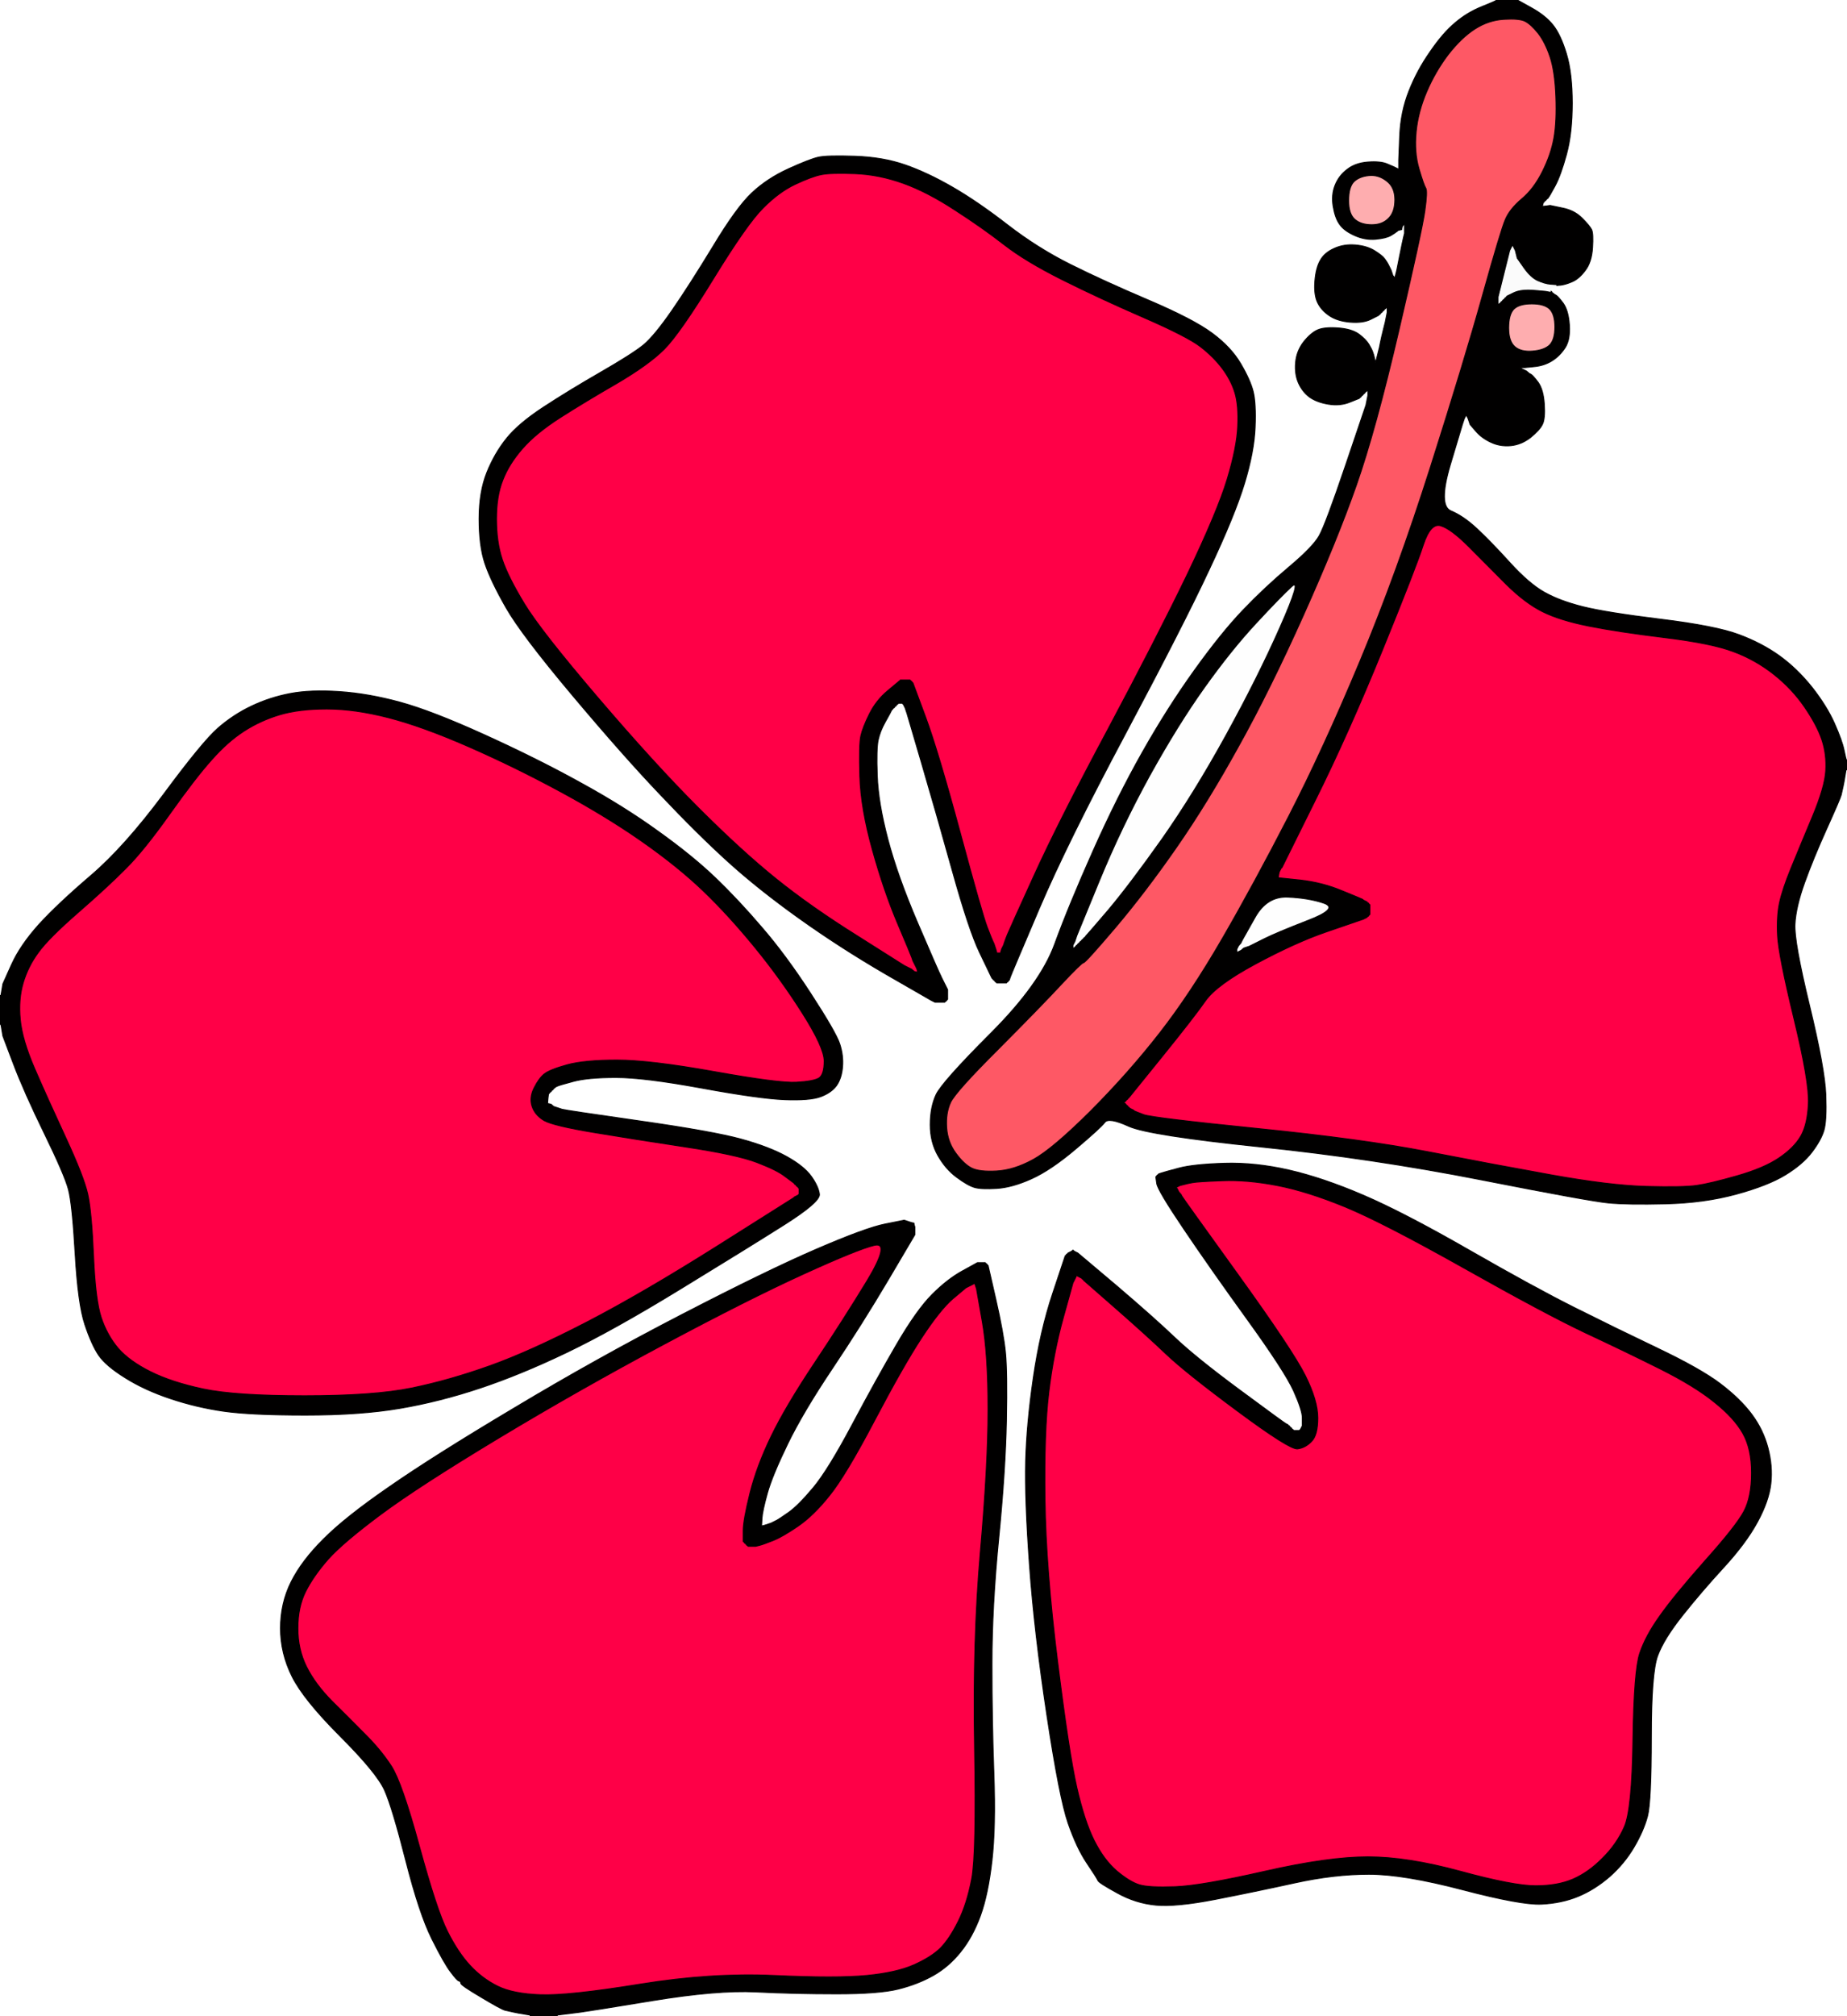
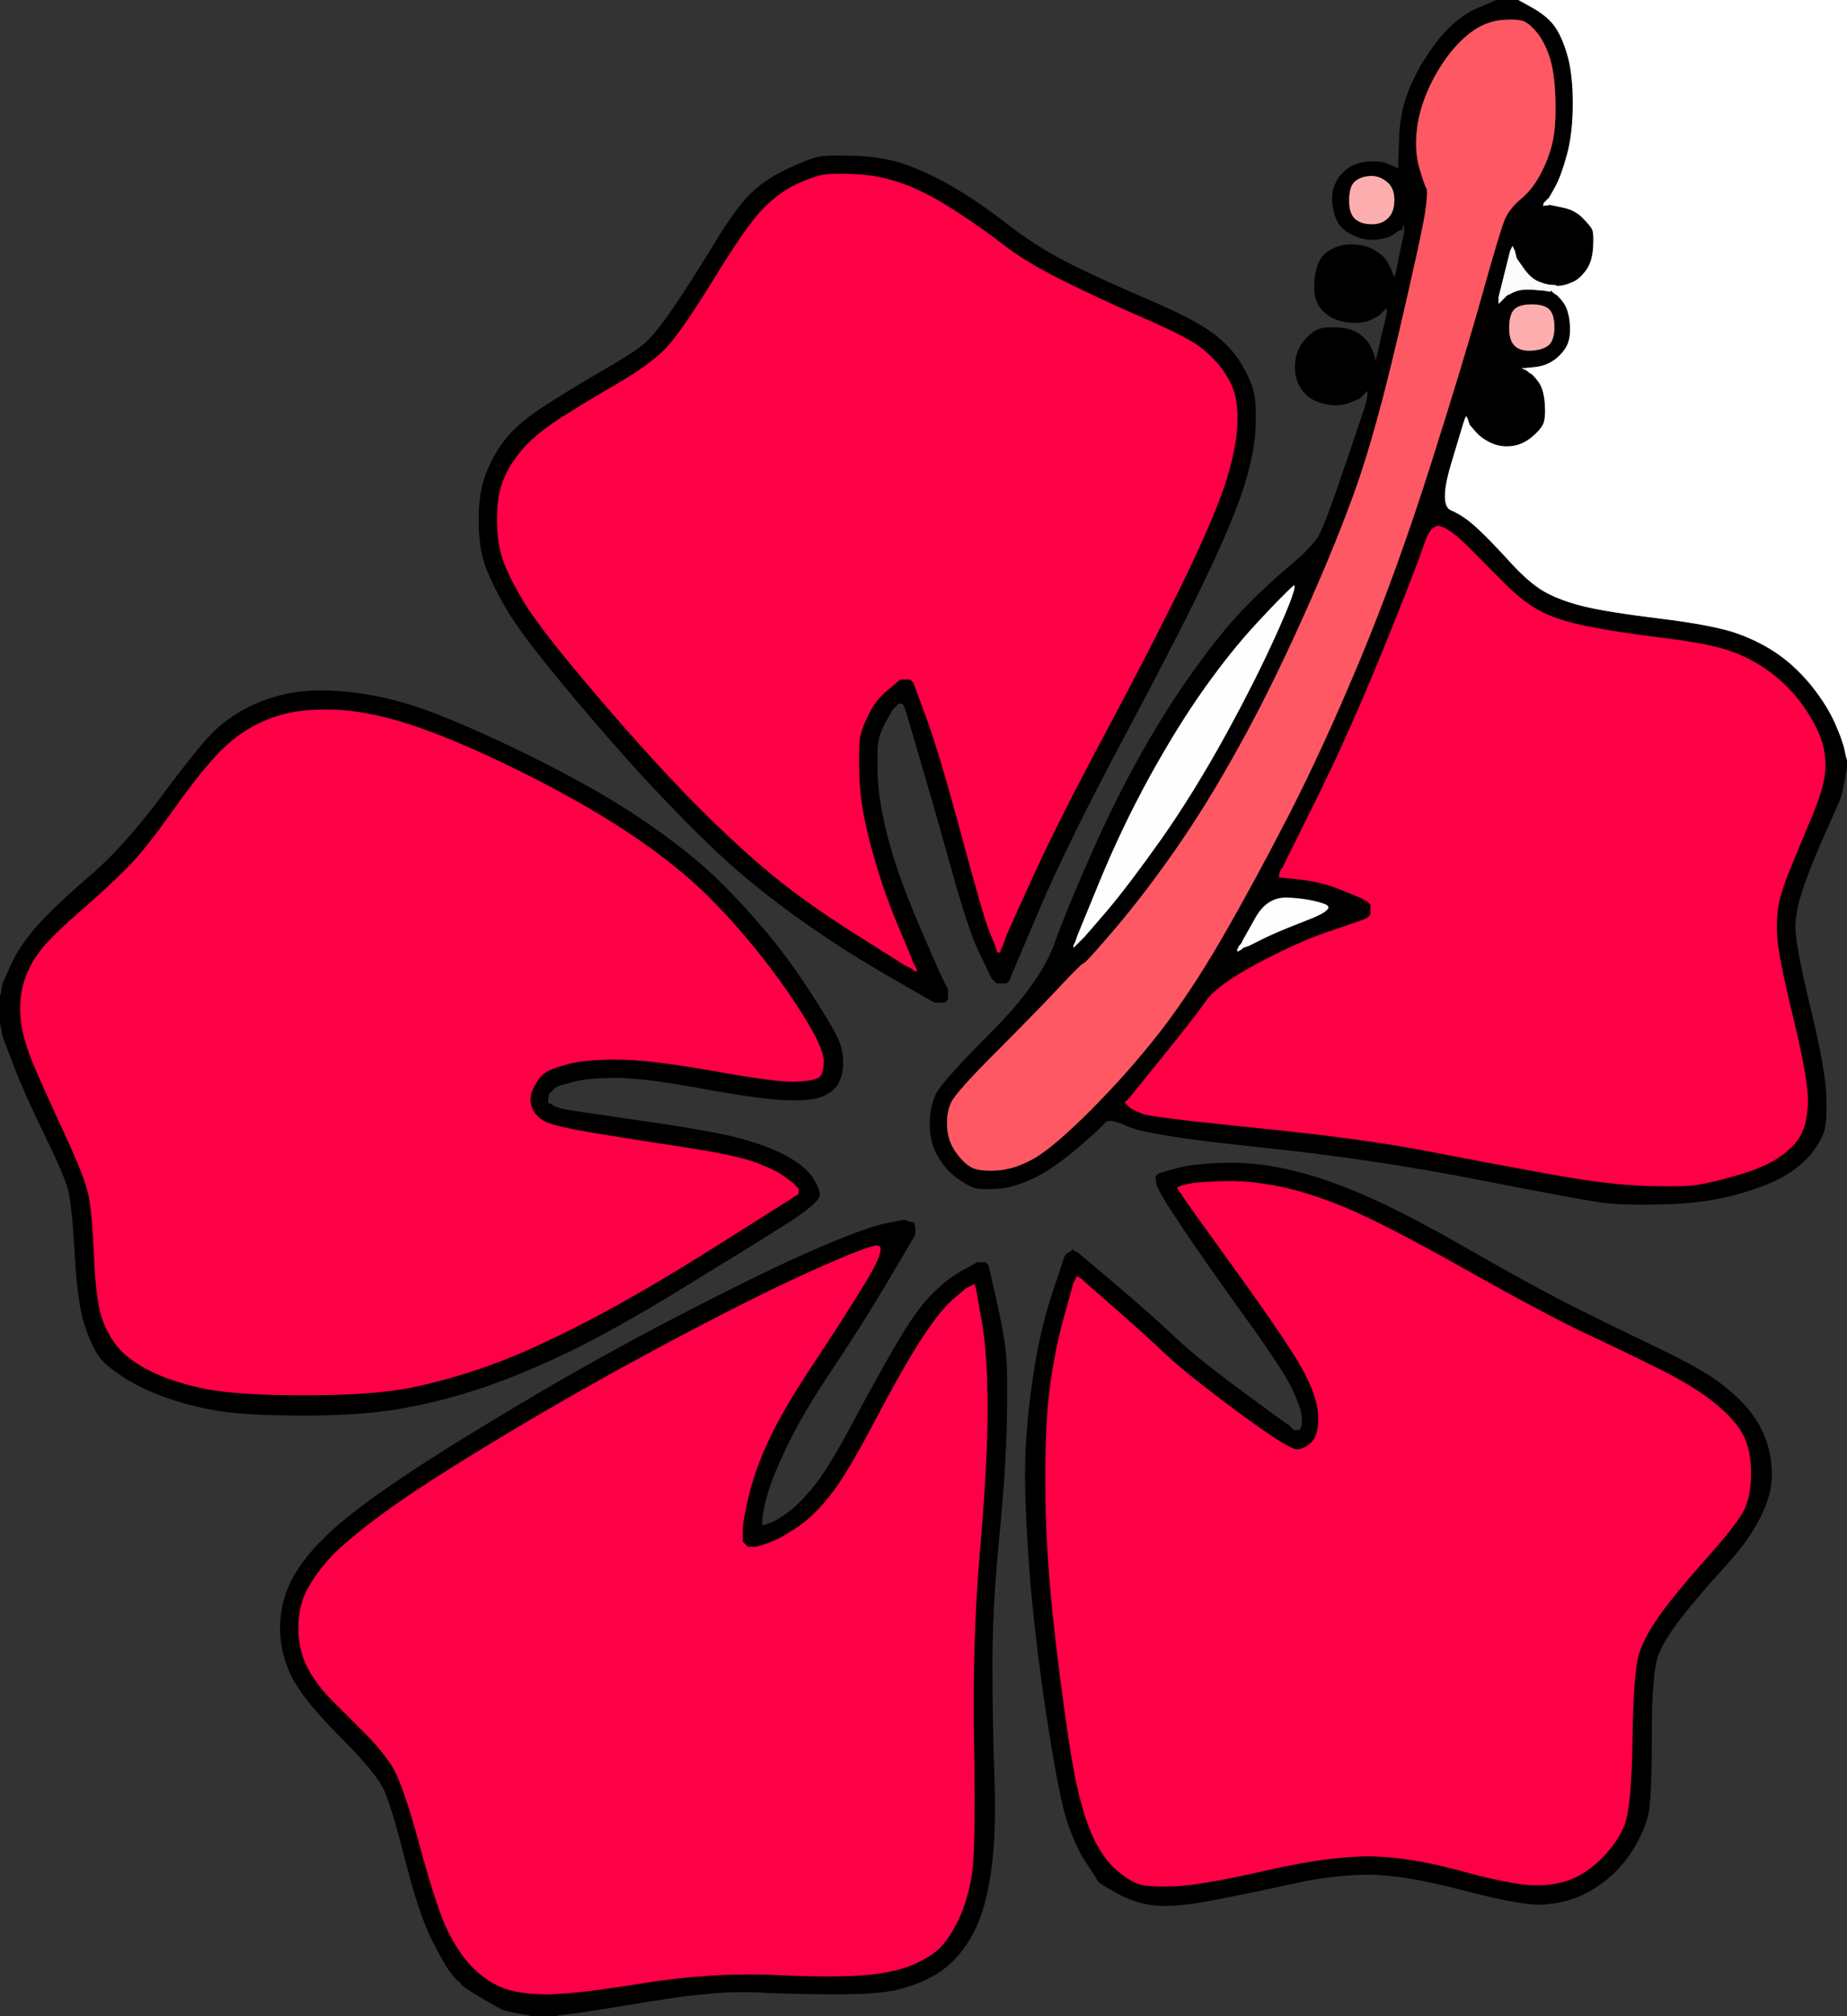
<svg xmlns="http://www.w3.org/2000/svg" width="958" height="1045">
  <rect width="100%" height="100%" fill="#333333" stroke="none" />
-   <path style="opacity:1;fill:#FFFFFF;fill-rule:evenodd;stroke:#FFFFFF;stroke-width:0.5px;stroke-linecap:butt;stroke-linejoin:miter;stroke-opacity:1;" d="M 0.0 258.0 L 0.0 0.0 L 388.0 0.0 L 776.0 0.0 L 776.0 0.2 Q 776.0 0.5 768.5 3.5 Q 761.0 6.5 754.8 11.8 Q 748.5 17.0 741.8 26.8 Q 735.0 36.5 730.8 47.2 Q 726.5 58.0 726.0 70.5 L 725.5 83.0 L 725.5 85.5 L 725.5 88.0 L 725.2 87.8 L 725.0 87.5 L 724.0 87.0 L 723.0 86.5 L 719.5 85.0 Q 716.0 83.5 709.5 84.0 Q 703.0 84.5 698.8 87.8 Q 694.5 91.0 692.5 96.0 Q 690.5 101.0 691.5 107.0 Q 692.5 113.0 694.8 116.2 Q 697.0 119.5 702.5 122.0 Q 708.0 124.5 713.5 124.0 Q 719.0 123.5 721.5 122.0 Q 724.0 120.5 724.2 120.2 L 724.5 120.0 L 724.8 119.8 L 725.0 119.5 L 726.0 119.2 L 727.0 119.0 L 727.2 118.0 L 727.5 117.0 L 727.8 116.8 L 728.0 116.5 L 728.2 116.2 L 728.5 116.0 L 728.5 118.5 L 728.5 121.0 L 728.0 123.0 Q 727.5 125.0 726.0 132.5 L 724.5 140.0 L 724.0 142.0 L 723.5 144.0 L 723.2 143.8 L 723.0 143.5 L 722.8 143.2 L 722.5 143.0 L 722.0 141.5 L 721.5 140.0 L 721.0 139.0 L 720.5 138.0 L 720.0 137.0 Q 719.5 136.0 718.2 134.2 Q 717.0 132.5 713.0 130.0 Q 709.0 127.5 703.0 127.0 Q 697.0 126.5 692.0 128.8 Q 687.0 131.0 684.8 135.0 Q 682.5 139.0 682.0 146.0 Q 681.5 153.0 683.5 157.0 Q 685.5 161.0 689.8 163.8 Q 694.0 166.5 700.5 167.0 Q 707.0 167.5 711.0 165.5 L 715.0 163.5 L 715.2 163.2 L 715.5 163.0 L 715.8 162.8 L 716.0 162.5 L 716.2 162.2 L 716.5 162.0 L 716.8 161.8 L 717.0 161.5 L 717.2 161.2 L 717.5 161.0 L 717.8 160.8 L 718.0 160.5 L 718.2 160.2 L 718.5 160.0 L 718.8 159.8 L 719.0 159.5 L 719.2 159.2 L 719.5 159.0 L 719.5 160.5 L 719.5 162.0 L 719.0 164.5 L 718.5 167.0 L 717.5 171.0 Q 716.5 175.0 716.0 177.5 L 715.5 180.0 L 715.0 182.0 L 714.5 184.0 L 714.0 186.0 L 713.5 188.0 L 713.0 186.0 L 712.5 184.0 L 712.0 182.5 Q 711.5 181.0 710.0 178.5 Q 708.5 176.0 704.8 173.2 Q 701.0 170.5 694.0 170.0 Q 687.0 169.5 683.5 171.0 Q 680.0 172.5 676.2 177.2 Q 672.5 182.0 672.0 188.0 Q 671.5 194.0 673.5 198.5 Q 675.5 203.0 679.2 205.8 Q 683.0 208.5 689.0 209.5 Q 695.0 210.5 700.0 208.5 L 705.0 206.5 L 705.2 206.2 L 705.5 206.0 L 705.8 205.8 L 706.0 205.5 L 706.2 205.2 L 706.5 205.0 L 706.8 204.8 L 707.0 204.5 L 707.2 204.2 L 707.5 204.0 L 707.8 203.8 L 708.0 203.5 L 708.2 203.2 L 708.5 203.0 L 708.8 202.8 L 709.0 202.5 L 709.2 202.2 L 709.5 202.0 L 709.5 203.5 L 709.5 205.0 L 709.0 207.5 L 708.5 210.0 L 698.0 241.0 Q 687.5 272.0 684.2 277.8 Q 681.0 283.5 668.5 294.0 Q 656.0 304.5 644.8 316.2 Q 633.5 328.0 619.5 347.5 Q 605.5 367.0 592.5 390.0 Q 579.5 413.0 567.0 441.0 Q 554.5 469.0 547.0 489.5 Q 539.5 510.0 514.0 535.5 Q 488.5 561.0 485.5 567.5 Q 482.5 574.0 482.5 583.0 Q 482.5 592.0 486.5 599.0 Q 490.5 606.0 496.2 610.2 Q 502.0 614.5 505.5 615.5 Q 509.0 616.5 517.0 616.0 Q 525.0 615.5 535.0 611.0 Q 545.0 606.5 558.0 595.5 Q 571.0 584.5 573.0 581.8 Q 575.0 579.0 585.5 583.8 Q 596.0 588.5 654.0 594.5 Q 712.0 600.5 768.0 611.5 Q 824.0 622.5 834.0 623.5 Q 844.0 624.5 864.0 624.0 Q 884.0 623.5 900.5 619.0 Q 917.0 614.5 926.0 609.0 Q 935.0 603.5 939.8 597.2 Q 944.5 591.0 946.0 586.0 Q 947.5 581.0 947.0 567.5 Q 946.5 554.0 938.5 521.0 Q 930.5 488.0 931.0 479.0 Q 931.5 470.0 936.0 457.5 Q 940.5 445.0 947.5 429.5 Q 954.5 414.0 955.0 412.0 Q 955.5 410.0 956.0 407.5 L 956.5 405.0 L 957.0 402.0 L 957.5 399.0 L 957.8 399.0 L 958.0 399.0 L 958.0 722.0 L 958.0 1045.0 L 623.5 1045.0 L 289.0 1045.0 L 289.0 1044.8 L 289.0 1044.5 L 293.0 1044.0 L 297.0 1043.5 L 301.0 1043.0 Q 305.0 1042.5 338.5 1037.0 Q 372.0 1031.5 392.0 1032.5 Q 412.0 1033.5 434.0 1033.5 Q 456.0 1033.5 466.0 1031.0 Q 476.0 1028.5 484.0 1024.0 Q 492.0 1019.5 498.2 1011.8 Q 504.5 1004.0 508.5 993.0 Q 512.5 982.0 514.5 964.5 Q 516.5 947.0 515.5 919.5 Q 514.5 892.0 514.5 862.5 Q 514.5 833.0 518.0 797.5 Q 521.5 762.0 522.0 736.5 Q 522.5 711.0 521.5 701.0 Q 520.5 691.0 516.5 673.5 L 512.5 656.0 L 512.2 655.8 L 512.0 655.5 L 511.8 655.2 L 511.5 655.0 L 511.2 654.8 L 511.0 654.5 L 509.0 654.5 L 507.0 654.5 L 499.2 658.8 Q 491.5 663.0 483.5 671.0 Q 475.5 679.0 465.0 697.0 Q 454.5 715.0 442.0 738.5 Q 429.5 762.0 421.8 771.2 Q 414.0 780.5 409.0 784.0 Q 404.0 787.5 403.0 788.0 L 402.0 788.5 L 401.0 789.0 L 400.0 789.5 L 398.5 790.0 L 397.0 790.5 L 396.0 790.8 L 395.0 791.0 L 395.2 787.0 Q 395.5 783.0 398.0 774.0 Q 400.5 765.0 408.5 748.5 Q 416.5 732.0 431.8 709.2 Q 447.0 686.5 460.8 663.2 L 474.5 640.0 L 474.5 638.0 L 474.5 636.0 L 474.2 635.0 L 474.0 634.0 L 473.0 633.8 L 472.0 633.5 L 470.5 633.0 L 469.0 632.5 L 459.0 634.5 Q 449.0 636.5 423.5 647.5 Q 398.0 658.5 353.5 681.5 Q 309.0 704.5 266.8 729.8 Q 224.5 755.0 201.8 770.8 Q 179.0 786.5 167.8 797.8 Q 156.5 809.0 151.0 820.0 Q 145.5 831.0 145.5 844.0 Q 145.5 857.0 151.5 869.0 Q 157.5 881.0 176.5 900.0 Q 195.5 919.0 199.5 928.0 Q 203.5 937.0 210.5 964.5 Q 217.5 992.0 224.0 1005.0 Q 230.5 1018.0 233.8 1022.2 Q 237.0 1026.5 238.0 1026.8 Q 239.0 1027.0 239.0 1028.0 Q 239.0 1029.0 249.5 1035.2 Q 260.0 1041.5 262.0 1042.0 Q 264.0 1042.5 266.5 1043.0 L 269.0 1043.5 L 272.0 1044.0 L 275.0 1044.5 L 275.0 1044.8 L 275.0 1045.0 L 137.5 1045.0 L 0.0 1045.0 L 0.0 788.0 L 0.0 531.0 L 0.2 531.0 L 0.5 531.0 L 1.0 534.0 L 1.5 537.0 L 7.0 551.5 Q 12.5 566.0 23.0 587.5 Q 33.5 609.0 35.5 616.5 Q 37.5 624.0 39.0 650.0 Q 40.5 676.0 44.0 686.5 Q 47.5 697.0 51.2 702.5 Q 55.0 708.0 65.0 714.2 Q 75.0 720.5 88.5 725.0 Q 102.0 729.5 116.0 731.5 Q 130.0 733.5 158.5 733.5 Q 187.0 733.5 207.5 730.0 Q 228.0 726.5 249.0 719.5 Q 270.0 712.5 294.0 701.0 Q 318.0 689.5 352.8 668.2 Q 387.5 647.0 406.5 635.0 Q 425.5 623.0 425.0 619.0 Q 424.5 615.0 420.8 609.8 Q 417.0 604.5 408.0 599.5 Q 399.0 594.5 384.5 590.5 Q 370.0 586.5 331.5 581.0 Q 293.0 575.5 291.5 575.0 Q 290.0 574.5 288.5 574.0 L 287.0 573.5 L 286.8 573.2 L 286.5 573.0 L 286.2 572.8 L 286.0 572.5 L 285.0 572.2 L 284.0 572.0 L 284.2 569.5 L 284.5 567.0 L 284.8 566.8 L 285.0 566.5 L 285.2 566.2 L 285.5 566.0 L 285.8 565.8 L 286.0 565.5 L 286.2 565.2 L 286.5 565.0 L 286.8 564.8 L 287.0 564.5 L 287.2 564.2 L 287.5 564.0 L 287.8 563.8 L 288.0 563.5 L 289.0 563.0 Q 290.0 562.5 297.5 560.5 Q 305.0 558.5 319.5 558.5 Q 334.0 558.5 364.0 564.0 Q 394.0 569.5 407.0 570.0 Q 420.0 570.5 425.5 568.5 Q 431.0 566.5 433.8 562.8 Q 436.5 559.0 437.0 553.0 Q 437.5 547.0 435.5 541.0 Q 433.5 535.0 420.5 515.0 Q 407.5 495.0 395.2 480.8 Q 383.0 466.5 371.0 455.0 Q 359.0 443.5 341.2 430.8 Q 323.5 418.0 301.2 405.8 Q 279.0 393.5 251.5 381.0 Q 224.0 368.5 207.5 364.0 Q 191.0 359.5 176.0 358.5 Q 161.0 357.5 150.5 359.5 Q 140.0 361.5 130.5 366.0 Q 121.0 370.5 113.0 377.5 Q 105.0 384.5 84.8 411.8 Q 64.5 439.0 47.2 453.8 Q 30.0 468.5 20.2 479.2 Q 10.5 490.0 6.0 500.0 L 1.5 510.0 L 1.0 513.0 L 0.5 516.0 L 0.2 516.0 L 0.0 516.0 L 0.0 258.0 z  M 524.0 506.5 L 523.5 508.0 L 523.2 508.2 L 523.0 508.5 L 522.8 508.8 L 522.5 509.0 L 522.2 509.2 L 522.0 509.5 L 519.5 509.5 L 517.0 509.5 L 516.8 509.2 L 516.5 509.0 L 516.2 508.8 L 516.0 508.5 L 515.8 508.2 L 515.5 508.0 L 515.2 507.8 L 515.0 507.5 L 514.8 507.2 L 514.5 507.0 L 514.0 506.0 Q 513.5 505.0 508.0 493.5 Q 502.5 482.0 494.0 451.5 Q 485.5 421.0 478.0 395.5 L 470.5 370.0 L 470.0 368.5 L 469.5 367.0 L 469.0 366.0 L 468.5 365.0 L 468.2 364.8 L 468.0 364.5 L 467.0 364.5 L 466.0 364.5 L 465.8 364.8 L 465.5 365.0 L 465.2 365.2 L 465.0 365.5 L 464.8 365.8 L 464.5 366.0 L 464.2 366.2 L 464.0 366.5 L 463.8 366.8 L 463.5 367.0 L 463.2 367.2 L 463.0 367.5 L 462.8 367.8 L 462.5 368.0 L 462.0 369.0 L 461.5 370.0 L 459.0 374.5 Q 456.5 379.0 455.5 383.5 Q 454.5 388.0 455.0 402.0 Q 455.5 416.0 460.5 435.0 Q 465.5 454.0 476.0 478.5 Q 486.5 503.0 488.5 507.0 Q 490.5 511.0 491.0 512.0 L 491.5 513.0 L 491.5 515.5 L 491.5 518.0 L 491.2 518.2 L 491.0 518.5 L 490.8 518.8 L 490.5 519.0 L 490.2 519.2 L 490.0 519.5 L 487.5 519.5 L 485.0 519.5 L 484.0 519.0 L 483.0 518.5 L 459.2 504.8 Q 435.5 491.0 414.5 476.0 Q 393.5 461.0 377.8 446.8 Q 362.0 432.5 342.8 412.2 Q 323.5 392.0 297.0 360.5 Q 270.5 329.0 262.5 315.0 Q 254.5 301.0 251.5 292.0 Q 248.5 283.0 248.5 269.0 Q 248.5 255.0 252.5 245.0 Q 256.5 235.0 262.8 227.2 Q 269.0 219.5 282.0 211.0 Q 295.0 202.5 311.5 193.0 Q 328.0 183.5 333.8 178.8 Q 339.5 174.0 348.5 161.0 Q 357.5 148.0 369.8 127.8 Q 382.0 107.5 390.0 100.0 Q 398.0 92.5 409.0 87.5 Q 420.0 82.5 424.5 81.5 Q 429.0 80.5 443.5 81.0 Q 458.0 81.5 469.5 85.5 Q 481.0 89.5 494.0 97.0 Q 507.0 104.5 522.5 116.5 Q 538.0 128.5 555.0 137.0 Q 572.0 145.5 595.5 155.5 Q 619.0 165.5 628.8 172.8 Q 638.5 180.0 643.5 188.5 Q 648.5 197.0 650.0 203.0 Q 651.5 209.0 651.0 221.5 Q 650.5 234.0 645.5 250.5 Q 640.5 267.0 627.2 295.2 Q 614.0 323.5 583.8 380.2 Q 553.5 437.0 539.0 471.0 Q 524.5 505.0 524.0 506.5 z  M 546.0 670.5 L 552.5 651.0 L 552.8 650.8 L 553.0 650.5 L 553.2 650.2 L 553.5 650.0 L 553.8 649.8 L 554.0 649.5 L 555.0 649.0 L 556.0 648.5 L 556.2 648.2 L 556.5 648.0 L 556.8 648.2 L 557.0 648.5 L 558.0 649.0 L 559.0 649.5 L 578.8 666.2 Q 598.5 683.0 609.2 693.2 Q 620.0 703.5 643.0 720.5 Q 666.0 737.5 667.0 738.0 L 668.0 738.5 L 668.2 738.8 L 668.5 739.0 L 668.8 739.2 L 669.0 739.5 L 669.2 739.8 L 669.5 740.0 L 669.8 740.2 L 670.0 740.5 L 670.2 740.8 L 670.5 741.0 L 670.8 741.2 L 671.0 741.5 L 672.5 741.5 L 674.0 741.5 L 674.2 741.2 L 674.5 741.0 L 675.0 740.0 L 675.5 739.0 L 675.5 735.0 Q 675.5 731.0 671.0 721.0 Q 666.5 711.0 647.0 684.0 Q 627.5 657.0 614.0 637.0 Q 600.5 617.0 600.0 613.5 L 599.5 610.0 L 599.8 609.8 L 600.0 609.5 L 600.2 609.2 L 600.5 609.0 L 600.8 608.8 L 601.0 608.5 L 602.5 608.0 Q 604.0 607.5 611.5 605.5 Q 619.0 603.5 635.0 603.0 Q 651.0 602.5 668.5 606.5 Q 686.0 610.5 707.0 619.5 Q 728.0 628.5 762.0 648.0 Q 796.0 667.5 817.0 678.0 Q 838.0 688.5 860.0 699.0 Q 882.0 709.5 892.2 717.2 Q 902.5 725.0 908.5 733.0 Q 914.5 741.0 917.0 750.5 Q 919.5 760.0 918.5 769.0 Q 917.5 778.0 911.5 789.0 Q 905.5 800.0 894.0 812.5 Q 882.5 825.0 872.8 837.2 Q 863.0 849.5 859.8 858.2 Q 856.5 867.0 856.5 900.5 Q 856.5 934.0 854.5 941.5 Q 852.5 949.0 847.5 957.5 Q 842.5 966.0 834.8 972.8 Q 827.0 979.5 818.5 983.0 Q 810.0 986.5 799.5 987.0 Q 789.0 987.5 758.5 979.5 Q 728.0 971.5 710.0 971.5 Q 692.0 971.5 671.5 976.0 Q 651.0 980.5 630.5 984.5 Q 610.0 988.5 599.5 987.5 Q 589.0 986.5 579.5 981.2 Q 570.0 976.0 569.5 974.8 Q 569.0 973.5 563.8 965.8 Q 558.5 958.0 554.0 945.0 Q 549.5 932.0 543.0 889.0 Q 536.5 846.0 534.0 811.5 Q 531.5 777.0 532.0 757.5 Q 532.5 738.0 536.0 714.0 Q 539.5 690.0 546.0 670.5 z  " />
  <path style="opacity:1;fill:#FF0047;fill-rule:evenodd;stroke:#FF0047;stroke-width:0.5px;stroke-linecap:butt;stroke-linejoin:miter;stroke-opacity:1;" d="M 407.2 609.8 L 411.5 613.0 L 411.8 613.2 L 412.0 613.5 L 412.2 613.8 L 412.5 614.0 L 412.8 614.2 L 413.0 614.5 L 413.2 614.8 L 413.5 615.0 L 413.8 615.2 L 414.0 615.5 L 414.2 615.8 L 414.5 616.0 L 414.5 617.5 L 414.5 619.0 L 414.2 619.2 L 414.0 619.5 L 413.0 620.0 L 412.0 620.5 L 411.8 620.8 Q 411.5 621.0 372.2 645.8 Q 333.0 670.5 304.0 685.5 Q 275.0 700.5 254.0 708.0 Q 233.0 715.5 213.5 719.5 Q 194.0 723.5 158.0 723.5 Q 122.0 723.5 105.5 720.0 Q 89.0 716.5 78.0 711.0 Q 67.0 705.5 61.2 698.8 Q 55.5 692.0 52.5 683.0 Q 49.5 674.0 48.5 651.0 Q 47.5 628.0 45.5 619.0 Q 43.5 610.0 34.0 589.5 Q 24.5 569.0 18.0 554.0 Q 11.5 539.0 10.5 528.5 Q 9.5 518.0 12.0 509.5 Q 14.5 501.0 19.8 493.8 Q 25.0 486.5 40.5 473.0 Q 56.0 459.5 65.2 450.2 Q 74.5 441.0 88.0 422.0 Q 101.5 403.0 109.8 393.8 Q 118.0 384.5 126.5 379.0 Q 135.0 373.5 145.0 370.5 Q 155.0 367.5 169.5 367.5 Q 184.0 367.5 201.5 372.0 Q 219.0 376.5 243.0 387.0 Q 267.0 397.5 291.0 410.5 Q 315.0 423.5 333.5 436.5 Q 352.0 449.5 365.0 462.0 Q 378.0 474.5 391.5 491.0 Q 405.0 507.5 416.2 525.2 Q 427.5 543.0 427.5 550.0 Q 427.5 557.0 424.8 558.8 Q 422.0 560.5 413.0 561.0 Q 404.0 561.5 370.5 555.5 Q 337.0 549.5 320.0 549.5 Q 303.0 549.5 294.0 552.0 Q 285.0 554.5 282.2 556.8 Q 279.5 559.0 277.0 564.0 Q 274.5 569.0 276.0 573.5 Q 277.5 578.0 282.2 580.8 Q 287.0 583.5 308.0 587.0 Q 329.0 590.5 355.5 594.5 Q 382.0 598.5 392.5 602.5 Q 403.0 606.5 407.2 609.8 z  " />
  <path style="opacity:1;fill:#FF0047;fill-rule:evenodd;stroke:#FF0047;stroke-width:0.5px;stroke-linecap:butt;stroke-linejoin:miter;stroke-opacity:1;" d="M 551.5 683.0 L 556.5 665.0 L 557.0 664.0 L 557.5 663.0 L 558.0 662.0 L 558.5 661.0 L 558.8 661.2 L 559.0 661.5 L 560.0 662.0 L 561.0 662.5 L 561.2 662.8 L 561.5 663.0 L 561.8 663.2 L 562.0 663.5 L 562.2 663.8 L 562.5 664.0 L 578.5 678.0 Q 594.5 692.0 604.8 701.8 Q 615.0 711.5 642.0 731.5 Q 669.0 751.5 673.0 751.0 Q 677.0 750.5 680.2 747.2 Q 683.5 744.0 683.5 735.0 Q 683.5 726.0 677.0 713.0 Q 670.5 700.0 642.0 660.5 Q 613.5 621.0 613.0 620.0 L 612.5 619.0 L 612.2 618.8 L 612.0 618.5 L 611.8 618.2 L 611.5 618.0 L 611.0 617.0 L 610.5 616.0 L 610.2 615.8 L 610.0 615.5 L 611.0 615.0 L 612.0 614.5 L 614.0 614.0 L 616.0 613.5 L 618.5 613.0 Q 621.0 612.5 634.0 612.0 Q 647.0 611.5 662.5 614.5 Q 678.0 617.5 697.5 625.5 Q 717.0 633.5 759.2 657.2 Q 801.5 681.0 822.2 690.8 Q 843.0 700.5 861.0 709.5 Q 879.0 718.5 889.2 726.8 Q 899.5 735.0 904.0 743.0 Q 908.5 751.0 908.5 763.5 Q 908.5 776.0 904.5 783.5 Q 900.5 791.0 884.2 809.2 Q 868.0 827.5 860.8 837.8 Q 853.5 848.0 850.5 857.0 Q 847.5 866.0 847.0 902.0 Q 846.5 938.0 842.5 947.0 Q 838.5 956.0 831.2 963.2 Q 824.0 970.5 816.0 974.0 Q 808.0 977.5 796.5 977.5 Q 785.0 977.5 757.5 970.0 Q 730.0 962.5 709.5 962.5 Q 689.0 962.5 656.0 970.0 Q 623.0 977.5 609.5 978.0 Q 596.0 978.5 591.0 977.0 Q 586.0 975.5 579.2 969.8 Q 572.5 964.0 567.5 954.0 Q 562.5 944.0 558.5 926.5 Q 554.5 909.0 548.5 861.0 Q 542.5 813.0 542.0 777.5 Q 541.5 742.0 544.0 721.5 Q 546.5 701.0 551.5 683.0 z  " />
  <path style="opacity:1;fill:#FE0047;fill-rule:evenodd;stroke:#FE0047;stroke-width:0.5px;stroke-linecap:butt;stroke-linejoin:miter;stroke-opacity:1;" d="M 385.5 793.5 L 385.5 799.0 L 385.8 799.2 L 386.0 799.5 L 386.2 799.8 L 386.5 800.0 L 386.8 800.2 L 387.0 800.5 L 387.2 800.8 L 387.5 801.0 L 387.8 801.2 L 388.0 801.5 L 390.0 801.5 L 392.0 801.5 L 394.0 801.0 Q 396.0 800.5 401.0 798.5 Q 406.0 796.5 414.0 791.0 Q 422.0 785.5 430.2 775.2 Q 438.5 765.0 453.5 736.5 Q 468.5 708.0 478.0 693.5 Q 487.5 679.0 494.2 673.2 L 501.0 667.5 L 502.0 667.0 L 503.0 666.5 L 504.0 666.0 L 505.0 665.5 L 505.2 665.2 L 505.5 665.0 L 506.0 666.5 L 506.5 668.0 L 509.5 685.0 Q 512.5 702.0 512.5 730.5 Q 512.5 759.0 508.5 804.5 Q 504.5 850.0 505.5 905.5 Q 506.5 961.0 504.0 974.0 Q 501.5 987.0 497.0 996.0 Q 492.5 1005.0 487.8 1009.8 Q 483.0 1014.5 474.0 1018.5 Q 465.0 1022.5 449.5 1024.0 Q 434.0 1025.5 401.5 1024.0 Q 369.0 1022.5 332.0 1028.5 Q 295.0 1034.5 280.5 1034.0 Q 266.0 1033.5 258.0 1029.5 Q 250.0 1025.5 243.8 1018.8 Q 237.5 1012.0 232.0 1001.0 Q 226.5 990.0 217.5 957.0 Q 208.5 924.0 203.0 915.5 Q 197.5 907.0 189.2 898.8 Q 181.0 890.5 172.2 881.8 Q 163.5 873.0 159.0 864.0 Q 154.5 855.0 154.5 844.0 Q 154.5 833.0 158.5 825.0 Q 162.5 817.0 170.2 808.2 Q 178.0 799.5 197.5 785.0 Q 217.0 770.5 258.5 745.5 Q 300.0 720.5 344.0 697.0 Q 388.0 673.5 416.5 660.5 Q 445.0 647.5 453.5 645.5 Q 462.0 643.5 449.8 663.8 Q 437.5 684.0 422.5 706.5 Q 407.5 729.0 400.0 744.5 Q 392.5 760.0 389.0 774.0 Q 385.5 788.0 385.5 793.5 z  " />
  <path style="opacity:1;fill:#FF0047;fill-rule:evenodd;stroke:#FF0047;stroke-width:0.5px;stroke-linecap:butt;stroke-linejoin:miter;stroke-opacity:1;" d="M 521.0 488.5 L 520.5 490.0 L 520.0 491.0 L 519.5 492.0 L 519.2 493.0 L 519.0 494.0 L 518.0 494.0 L 517.0 494.0 L 516.8 493.0 L 516.5 492.0 L 516.0 490.5 L 515.5 489.0 L 515.0 488.0 Q 514.5 487.0 512.0 480.5 Q 509.5 474.0 498.0 431.5 Q 486.5 389.0 480.0 371.5 L 473.5 354.0 L 473.2 353.8 L 473.0 353.5 L 472.8 353.2 L 472.5 353.0 L 472.2 352.8 L 472.0 352.5 L 469.5 352.5 L 467.0 352.5 L 466.8 352.8 L 466.5 353.0 L 460.5 358.0 Q 454.5 363.0 451.0 370.0 Q 447.5 377.0 446.5 381.5 Q 445.5 386.0 446.0 402.5 Q 446.5 419.0 452.5 440.5 Q 458.5 462.0 465.5 478.5 Q 472.5 495.0 473.0 496.5 L 473.5 498.0 L 474.0 499.0 L 474.5 500.0 L 475.0 501.0 L 475.5 502.0 L 475.8 503.0 L 476.0 504.0 L 475.0 503.8 L 474.0 503.5 L 473.8 503.2 L 473.5 503.0 L 473.2 502.8 L 473.0 502.5 L 472.0 502.0 L 471.0 501.5 L 470.0 501.0 L 469.0 500.5 L 444.8 485.2 Q 420.5 470.0 402.5 455.5 Q 384.5 441.0 362.0 418.5 Q 339.5 396.0 310.0 361.5 Q 280.5 327.0 272.0 313.0 Q 263.5 299.0 260.5 290.0 Q 257.5 281.0 257.5 269.0 Q 257.5 257.0 260.8 248.8 Q 264.0 240.5 271.0 232.5 Q 278.0 224.5 290.5 216.5 Q 303.0 208.5 319.8 198.8 Q 336.5 189.0 344.5 181.0 Q 352.5 173.0 370.0 144.5 Q 387.5 116.0 395.8 107.8 Q 404.0 99.5 412.5 95.5 Q 421.0 91.5 426.0 90.5 Q 431.0 89.5 443.5 90.0 Q 456.0 90.5 468.5 95.0 Q 481.0 99.5 495.2 108.8 Q 509.5 118.0 520.8 126.8 Q 532.0 135.5 551.0 145.0 Q 570.0 154.5 593.0 164.5 Q 616.0 174.5 622.8 179.8 Q 629.5 185.0 634.0 191.0 Q 638.5 197.0 640.5 203.5 Q 642.5 210.0 642.0 221.0 Q 641.5 232.0 636.5 248.5 Q 631.5 265.0 615.8 297.8 Q 600.0 330.5 574.8 377.8 Q 549.5 425.0 536.5 453.5 Q 523.5 482.0 522.5 484.5 Q 521.5 487.0 521.0 488.5 z  " />
  <path style="opacity:1;fill:#FF0047;fill-rule:evenodd;stroke:#FF0047;stroke-width:0.5px;stroke-linecap:butt;stroke-linejoin:miter;stroke-opacity:1;" d="M 588.2 575.8 L 588.0 575.5 L 587.0 575.0 L 586.0 574.5 L 585.8 574.2 L 585.5 574.0 L 585.2 573.8 L 585.0 573.5 L 584.8 573.2 L 584.5 573.0 L 584.2 572.8 L 584.0 572.5 L 583.8 572.2 L 583.5 572.0 L 583.2 571.8 L 583.0 571.5 L 583.2 571.2 L 583.5 571.0 L 583.8 570.8 L 584.0 570.5 L 584.2 570.2 L 584.5 570.0 L 584.8 569.8 L 585.0 569.5 L 585.2 569.2 L 585.5 569.0 L 602.5 548.0 Q 619.5 527.0 625.2 518.8 Q 631.0 510.5 651.5 499.5 Q 672.0 488.5 688.0 483.0 Q 704.0 477.5 705.5 477.0 L 707.0 476.5 L 708.0 476.0 L 709.0 475.5 L 709.2 475.2 L 709.5 475.0 L 709.8 474.8 L 710.0 474.5 L 710.2 474.2 L 710.5 474.0 L 710.5 471.5 L 710.5 469.0 L 710.2 468.8 L 710.0 468.5 L 709.8 468.2 L 709.5 468.0 L 709.2 467.8 L 709.0 467.5 L 708.0 467.0 L 707.0 466.5 L 706.8 466.2 Q 706.5 466.0 696.2 461.8 Q 686.0 457.5 674.5 456.2 L 663.0 455.0 L 663.2 453.5 L 663.5 452.0 L 664.0 451.0 L 664.5 450.0 L 664.8 449.8 L 665.0 449.5 L 682.2 414.8 Q 699.5 380.0 717.0 337.0 Q 734.5 294.0 738.2 282.5 Q 742.0 271.0 747.2 272.5 Q 752.5 274.0 762.0 283.5 Q 771.5 293.0 781.2 302.8 Q 791.0 312.5 800.0 317.0 Q 809.0 321.5 824.0 324.5 Q 839.0 327.5 863.5 330.5 Q 888.0 333.5 899.2 337.8 Q 910.5 342.0 920.0 349.5 Q 929.5 357.0 936.0 366.5 Q 942.5 376.0 945.0 383.5 Q 947.5 391.0 947.0 399.5 Q 946.5 408.0 940.0 423.5 Q 933.5 439.0 929.0 450.0 Q 924.5 461.0 923.0 468.0 Q 921.5 475.0 922.0 485.0 Q 922.5 495.0 930.5 528.0 Q 938.5 561.0 938.0 572.0 Q 937.5 583.0 934.0 589.0 Q 930.5 595.0 922.8 600.2 Q 915.0 605.5 901.0 609.5 Q 887.0 613.5 880.0 614.5 Q 873.0 615.5 854.0 615.0 Q 835.0 614.5 804.5 609.0 Q 774.0 603.5 740.5 597.0 Q 707.0 590.5 652.5 585.0 Q 598.0 579.5 593.2 577.8 Q 588.5 576.0 588.2 575.8 z  " />
  <path style="opacity:1;fill:#FFFFFF;fill-rule:evenodd;stroke:#FFFFFF;stroke-width:0.5px;stroke-linecap:butt;stroke-linejoin:miter;stroke-opacity:1;" d="M 794.2 4.0 L 787.0 0.0 L 872.5 0.0 L 958.0 0.0 L 958.0 197.0 L 958.0 394.0 L 957.8 394.0 Q 957.5 394.0 956.5 389.0 Q 955.5 384.0 951.5 375.0 Q 947.5 366.0 939.8 356.2 Q 932.0 346.5 923.0 340.0 Q 914.0 333.5 902.0 329.0 Q 890.0 324.5 861.5 321.0 Q 833.0 317.5 821.0 314.5 Q 809.0 311.5 801.0 307.0 Q 793.0 302.5 783.0 291.5 Q 773.0 280.5 766.0 274.0 Q 759.0 267.5 752.5 264.8 Q 746.0 262.0 752.2 241.0 L 758.5 220.0 L 759.0 218.5 L 759.5 217.0 L 760.0 216.0 L 760.5 215.0 L 761.0 216.0 L 761.5 217.0 L 762.0 218.5 L 762.5 220.0 L 765.5 223.5 Q 768.5 227.0 773.2 229.2 Q 778.0 231.5 783.5 231.0 Q 789.0 230.5 793.8 226.8 Q 798.5 223.0 800.0 220.0 Q 801.5 217.0 801.0 209.5 Q 800.5 202.0 797.8 198.2 Q 795.0 194.5 794.0 194.0 L 793.0 193.5 L 792.8 193.2 L 792.5 193.0 L 792.2 192.8 L 792.0 192.5 L 791.0 192.0 L 790.0 191.5 L 788.0 191.0 L 786.0 190.5 L 785.0 190.0 L 784.0 189.5 L 786.0 189.5 L 788.0 189.5 L 789.5 190.0 L 791.0 190.5 L 796.0 190.0 Q 801.0 189.5 805.0 187.0 Q 809.0 184.5 811.8 180.2 Q 814.5 176.0 814.0 168.5 Q 813.5 161.0 810.8 157.2 Q 808.0 153.5 807.0 153.0 Q 806.0 152.5 805.8 152.2 L 805.5 152.0 L 805.2 151.8 L 805.0 151.5 L 804.8 151.2 L 804.5 151.0 L 804.2 151.0 L 804.0 151.0 L 803.8 150.5 L 803.5 150.0 L 803.2 150.0 L 803.0 150.0 L 803.0 149.8 L 803.0 149.5 L 805.0 149.0 L 807.0 148.5 L 807.0 148.2 L 807.0 148.0 L 809.5 147.8 Q 812.0 147.5 815.5 146.0 Q 819.0 144.5 822.2 140.2 Q 825.5 136.0 826.0 128.5 Q 826.5 121.0 825.5 119.0 Q 824.5 117.0 820.5 113.0 Q 816.5 109.0 810.2 107.8 L 804.0 106.5 L 802.0 106.8 L 800.0 107.0 L 800.2 106.0 L 800.5 105.0 L 800.8 104.8 L 801.0 104.5 L 801.2 104.2 L 801.5 104.0 L 801.8 103.8 L 802.0 103.5 L 802.2 103.2 L 802.5 103.0 L 802.8 102.8 L 803.0 102.5 L 803.2 102.2 Q 803.5 102.0 806.5 96.5 Q 809.5 91.0 812.5 80.0 Q 815.5 69.0 815.5 53.5 Q 815.5 38.0 812.5 28.0 Q 809.5 18.0 805.5 13.0 Q 801.5 8.0 794.2 4.0 z  " />
  <path style="opacity:1;fill:#FE5865;fill-rule:evenodd;stroke:#FE5865;stroke-width:0.5px;stroke-linecap:butt;stroke-linejoin:miter;stroke-opacity:1;" d="M 780.0 10.0 Q 788.0 9.5 791.0 11.0 Q 794.0 12.5 797.8 17.2 Q 801.5 22.0 804.0 29.5 Q 806.5 37.0 807.0 50.0 Q 807.5 63.0 806.0 71.5 Q 804.5 80.0 800.0 89.0 Q 795.5 98.0 789.2 103.2 Q 783.0 108.5 780.8 113.8 Q 778.5 119.0 769.0 153.0 Q 759.5 187.0 742.0 242.0 Q 724.5 297.0 705.5 342.5 Q 686.5 388.0 668.5 423.0 Q 650.5 458.0 634.0 486.5 Q 617.5 515.0 601.5 535.5 Q 585.5 556.0 565.8 575.8 Q 546.0 595.5 536.0 601.0 Q 526.0 606.5 517.0 607.0 Q 508.0 607.5 504.0 605.5 Q 500.0 603.5 495.8 597.8 Q 491.5 592.0 491.0 584.5 Q 490.5 577.0 493.0 571.5 Q 495.5 566.0 517.8 543.8 Q 540.0 521.5 550.5 510.2 Q 561.0 499.0 562.0 499.0 Q 563.0 499.0 578.5 480.8 Q 594.0 462.5 610.0 439.5 Q 626.0 416.5 642.2 387.2 Q 658.5 358.0 676.0 319.0 Q 693.5 280.0 703.5 251.5 Q 713.5 223.0 725.5 171.5 Q 737.5 120.0 739.0 109.5 Q 740.5 99.0 739.5 97.5 Q 738.5 96.0 736.0 87.5 Q 733.5 79.0 734.5 68.5 Q 735.5 58.0 740.0 47.5 Q 744.5 37.0 751.2 28.2 Q 758.0 19.5 765.0 15.0 Q 772.0 10.5 780.0 10.0 z  " />
  <path style="opacity:1;fill:#010000;fill-rule:evenodd;stroke:#010000;stroke-width:0.5px;stroke-linecap:butt;stroke-linejoin:miter;stroke-opacity:1;" d="M 459.0 634.5 L 469.0 632.5 L 470.5 633.0 L 472.0 633.5 L 473.0 633.8 L 474.0 634.0 L 474.2 635.0 L 474.5 636.0 L 474.5 638.0 L 474.5 640.0 L 460.8 663.2 Q 447.0 686.5 431.8 709.2 Q 416.5 732.0 408.5 748.5 Q 400.5 765.0 398.0 774.0 Q 395.5 783.0 395.2 787.0 L 395.0 791.0 L 396.0 790.8 L 397.0 790.5 L 398.5 790.0 L 400.0 789.5 L 401.0 789.0 L 402.0 788.5 L 403.0 788.0 Q 404.0 787.5 409.0 784.0 Q 414.0 780.5 421.8 771.2 Q 429.5 762.0 442.0 738.5 Q 454.5 715.0 465.0 697.0 Q 475.5 679.0 483.5 671.0 Q 491.5 663.0 499.2 658.8 L 507.0 654.5 L 509.0 654.5 L 511.0 654.5 L 511.2 654.8 L 511.5 655.0 L 511.8 655.2 L 512.0 655.5 L 512.2 655.8 L 512.5 656.0 L 516.5 673.5 Q 520.5 691.0 521.5 701.0 Q 522.5 711.0 522.0 736.5 Q 521.5 762.0 518.0 797.5 Q 514.5 833.0 514.5 862.5 Q 514.5 892.0 515.5 919.5 Q 516.5 947.0 514.5 964.5 Q 512.5 982.0 508.5 993.0 Q 504.5 1004.0 498.2 1011.8 Q 492.0 1019.5 484.0 1024.0 Q 476.0 1028.5 466.0 1031.0 Q 456.0 1033.5 434.0 1033.5 Q 412.0 1033.5 392.0 1032.5 Q 372.0 1031.5 338.5 1037.0 Q 305.0 1042.5 301.0 1043.0 L 297.0 1043.5 L 293.0 1044.0 L 289.0 1044.5 L 289.0 1044.8 L 289.0 1045.0 L 282.0 1045.0 L 275.0 1045.0 L 275.0 1044.8 L 275.0 1044.5 L 272.0 1044.0 L 269.0 1043.5 L 266.5 1043.0 Q 264.0 1042.5 262.0 1042.0 Q 260.0 1041.5 249.5 1035.2 Q 239.0 1029.0 239.0 1028.0 Q 239.0 1027.0 238.0 1026.8 Q 237.0 1026.5 233.8 1022.2 Q 230.5 1018.0 224.0 1005.0 Q 217.5 992.0 210.5 964.5 Q 203.5 937.0 199.5 928.0 Q 195.5 919.0 176.5 900.0 Q 157.5 881.0 151.5 869.0 Q 145.5 857.0 145.5 844.0 Q 145.5 831.0 151.0 820.0 Q 156.5 809.0 167.8 797.8 Q 179.0 786.5 201.8 770.8 Q 224.5 755.0 266.8 729.8 Q 309.0 704.5 353.5 681.5 Q 398.0 658.5 423.5 647.5 Q 449.0 636.5 459.0 634.5 z  M 385.5 793.5 L 385.5 799.0 L 385.8 799.2 L 386.0 799.5 L 386.2 799.8 L 386.5 800.0 L 386.8 800.2 L 387.0 800.5 L 387.2 800.8 L 387.5 801.0 L 387.8 801.2 L 388.0 801.5 L 390.0 801.5 L 392.0 801.5 L 394.0 801.0 Q 396.0 800.5 401.0 798.5 Q 406.0 796.5 414.0 791.0 Q 422.0 785.5 430.2 775.2 Q 438.5 765.0 453.5 736.5 Q 468.5 708.0 478.0 693.5 Q 487.5 679.0 494.2 673.2 L 501.0 667.5 L 502.0 667.0 L 503.0 666.5 L 504.0 666.0 L 505.0 665.5 L 505.2 665.2 L 505.5 665.0 L 506.0 666.5 L 506.5 668.0 L 509.5 685.0 Q 512.5 702.0 512.5 730.5 Q 512.5 759.0 508.5 804.5 Q 504.5 850.0 505.5 905.5 Q 506.5 961.0 504.0 974.0 Q 501.5 987.0 497.0 996.0 Q 492.5 1005.0 487.8 1009.8 Q 483.0 1014.5 474.0 1018.5 Q 465.0 1022.5 449.5 1024.0 Q 434.0 1025.5 401.5 1024.0 Q 369.0 1022.5 332.0 1028.5 Q 295.0 1034.5 280.5 1034.0 Q 266.0 1033.5 258.0 1029.5 Q 250.0 1025.5 243.8 1018.8 Q 237.5 1012.0 232.0 1001.0 Q 226.5 990.0 217.5 957.0 Q 208.5 924.0 203.0 915.5 Q 197.5 907.0 189.2 898.8 Q 181.0 890.5 172.2 881.8 Q 163.5 873.0 159.0 864.0 Q 154.5 855.0 154.5 844.0 Q 154.5 833.0 158.5 825.0 Q 162.5 817.0 170.2 808.2 Q 178.0 799.5 197.5 785.0 Q 217.0 770.5 258.5 745.5 Q 300.0 720.5 344.0 697.0 Q 388.0 673.5 416.5 660.5 Q 445.0 647.5 453.5 645.5 Q 462.0 643.5 449.8 663.8 Q 437.5 684.0 422.5 706.5 Q 407.5 729.0 400.0 744.5 Q 392.5 760.0 389.0 774.0 Q 385.5 788.0 385.5 793.5 z  " />
  <path style="opacity:1;fill:#010000;fill-rule:evenodd;stroke:#010000;stroke-width:0.5px;stroke-linecap:butt;stroke-linejoin:miter;stroke-opacity:1;" d="M 546.0 670.5 L 552.5 651.0 L 552.8 650.8 L 553.0 650.5 L 553.2 650.2 L 553.5 650.0 L 553.8 649.8 L 554.0 649.5 L 555.0 649.0 L 556.0 648.5 L 556.2 648.2 L 556.5 648.0 L 556.8 648.2 L 557.0 648.5 L 558.0 649.0 L 559.0 649.5 L 578.8 666.2 Q 598.5 683.0 609.2 693.2 Q 620.0 703.5 643.0 720.5 Q 666.0 737.5 667.0 738.0 L 668.0 738.5 L 668.2 738.8 L 668.5 739.0 L 668.8 739.2 L 669.0 739.5 L 669.2 739.8 L 669.5 740.0 L 669.8 740.2 L 670.0 740.5 L 670.2 740.8 L 670.5 741.0 L 670.8 741.2 L 671.0 741.5 L 672.5 741.5 L 674.0 741.5 L 674.2 741.2 L 674.5 741.0 L 675.0 740.0 L 675.5 739.0 L 675.5 735.0 Q 675.5 731.0 671.0 721.0 Q 666.5 711.0 647.0 684.0 Q 627.5 657.0 614.0 637.0 Q 600.5 617.0 600.0 613.5 L 599.5 610.0 L 599.8 609.8 L 600.0 609.5 L 600.2 609.2 L 600.5 609.0 L 600.8 608.8 L 601.0 608.5 L 602.5 608.0 Q 604.0 607.5 611.5 605.5 Q 619.0 603.5 635.0 603.0 Q 651.0 602.5 668.5 606.5 Q 686.0 610.5 707.0 619.5 Q 728.0 628.5 762.0 648.0 Q 796.0 667.5 817.0 678.0 Q 838.0 688.5 860.0 699.0 Q 882.0 709.5 892.2 717.2 Q 902.5 725.0 908.5 733.0 Q 914.5 741.0 917.0 750.5 Q 919.5 760.0 918.5 769.0 Q 917.5 778.0 911.5 789.0 Q 905.5 800.0 894.0 812.5 Q 882.5 825.0 872.8 837.2 Q 863.0 849.5 859.8 858.2 Q 856.5 867.0 856.5 900.5 Q 856.5 934.0 854.5 941.5 Q 852.5 949.0 847.5 957.5 Q 842.5 966.0 834.8 972.8 Q 827.0 979.5 818.5 983.0 Q 810.0 986.5 799.5 987.0 Q 789.0 987.5 758.5 979.5 Q 728.0 971.5 710.0 971.5 Q 692.0 971.5 671.5 976.0 Q 651.0 980.5 630.5 984.5 Q 610.0 988.5 599.5 987.5 Q 589.0 986.5 579.5 981.2 Q 570.0 976.0 569.5 974.8 Q 569.0 973.5 563.8 965.8 Q 558.5 958.0 554.0 945.0 Q 549.5 932.0 543.0 889.0 Q 536.5 846.0 534.0 811.5 Q 531.5 777.0 532.0 757.5 Q 532.5 738.0 536.0 714.0 Q 539.5 690.0 546.0 670.5 z  M 551.5 683.0 L 556.5 665.0 L 557.0 664.0 L 557.5 663.0 L 558.0 662.0 L 558.5 661.0 L 558.8 661.2 L 559.0 661.5 L 560.0 662.0 L 561.0 662.5 L 561.2 662.8 L 561.5 663.0 L 561.8 663.2 L 562.0 663.5 L 562.2 663.8 L 562.5 664.0 L 578.5 678.0 Q 594.5 692.0 604.8 701.8 Q 615.0 711.5 642.0 731.5 Q 669.0 751.5 673.0 751.0 Q 677.0 750.5 680.2 747.2 Q 683.5 744.0 683.5 735.0 Q 683.5 726.0 677.0 713.0 Q 670.5 700.0 642.0 660.5 Q 613.5 621.0 613.0 620.0 L 612.5 619.0 L 612.2 618.8 L 612.0 618.5 L 611.8 618.2 L 611.5 618.0 L 611.0 617.0 L 610.5 616.0 L 610.2 615.8 L 610.0 615.5 L 611.0 615.0 L 612.0 614.5 L 614.0 614.0 L 616.0 613.5 L 618.5 613.0 Q 621.0 612.5 634.0 612.0 Q 647.0 611.5 662.5 614.5 Q 678.0 617.5 697.5 625.5 Q 717.0 633.5 759.2 657.2 Q 801.5 681.0 822.2 690.8 Q 843.0 700.5 861.0 709.5 Q 879.0 718.5 889.2 726.8 Q 899.5 735.0 904.0 743.0 Q 908.5 751.0 908.5 763.5 Q 908.5 776.0 904.5 783.5 Q 900.5 791.0 884.2 809.2 Q 868.0 827.5 860.8 837.8 Q 853.5 848.0 850.5 857.0 Q 847.5 866.0 847.0 902.0 Q 846.5 938.0 842.5 947.0 Q 838.5 956.0 831.2 963.2 Q 824.0 970.5 816.0 974.0 Q 808.0 977.5 796.5 977.5 Q 785.0 977.5 757.5 970.0 Q 730.0 962.5 709.5 962.5 Q 689.0 962.5 656.0 970.0 Q 623.0 977.5 609.5 978.0 Q 596.0 978.5 591.0 977.0 Q 586.0 975.5 579.2 969.8 Q 572.5 964.0 567.5 954.0 Q 562.5 944.0 558.5 926.5 Q 554.5 909.0 548.5 861.0 Q 542.5 813.0 542.0 777.5 Q 541.5 742.0 544.0 721.5 Q 546.5 701.0 551.5 683.0 z  " />
  <path style="opacity:1;fill:#010000;fill-rule:evenodd;stroke:#010000;stroke-width:0.5px;stroke-linecap:butt;stroke-linejoin:miter;stroke-opacity:1;" d="M 289.0 563.0 L 288.0 563.5 L 287.8 563.8 L 287.5 564.0 L 287.2 564.2 L 287.0 564.5 L 286.8 564.8 L 286.5 565.0 L 286.2 565.2 L 286.0 565.5 L 285.8 565.8 L 285.5 566.0 L 285.2 566.2 L 285.0 566.5 L 284.8 566.8 L 284.5 567.0 L 284.2 569.5 L 284.0 572.0 L 285.0 572.2 L 286.0 572.5 L 286.2 572.8 L 286.5 573.0 L 286.8 573.2 L 287.0 573.5 L 288.5 574.0 Q 290.0 574.5 291.5 575.0 Q 293.0 575.5 331.5 581.0 Q 370.0 586.5 384.5 590.5 Q 399.0 594.5 408.0 599.5 Q 417.0 604.5 420.8 609.8 Q 424.5 615.0 425.0 619.0 Q 425.5 623.0 406.5 635.0 Q 387.5 647.0 352.8 668.2 Q 318.0 689.5 294.0 701.0 Q 270.0 712.5 249.0 719.5 Q 228.0 726.5 207.5 730.0 Q 187.0 733.5 158.5 733.5 Q 130.0 733.5 116.0 731.5 Q 102.0 729.5 88.5 725.0 Q 75.0 720.5 65.0 714.2 Q 55.0 708.0 51.2 702.5 Q 47.5 697.0 44.0 686.5 Q 40.5 676.0 39.0 650.0 Q 37.5 624.0 35.5 616.5 Q 33.5 609.0 23.0 587.5 Q 12.5 566.0 7.0 551.5 L 1.5 537.0 L 1.0 534.0 L 0.5 531.0 L 0.2 531.0 L 0.0 531.0 L 0.0 523.5 L 0.0 516.0 L 0.2 516.0 L 0.5 516.0 L 1.0 513.0 L 1.5 510.0 L 6.0 500.0 Q 10.5 490.0 20.2 479.2 Q 30.0 468.5 47.2 453.8 Q 64.5 439.0 84.8 411.8 Q 105.0 384.5 113.0 377.5 Q 121.0 370.5 130.5 366.0 Q 140.0 361.5 150.5 359.5 Q 161.0 357.5 176.0 358.5 Q 191.0 359.5 207.5 364.0 Q 224.0 368.5 251.5 381.0 Q 279.0 393.5 301.2 405.8 Q 323.5 418.0 341.2 430.8 Q 359.0 443.5 371.0 455.0 Q 383.0 466.5 395.2 480.8 Q 407.5 495.0 420.5 515.0 Q 433.5 535.0 435.5 541.0 Q 437.5 547.0 437.0 553.0 Q 436.5 559.0 433.8 562.8 Q 431.0 566.5 425.5 568.5 Q 420.0 570.5 407.0 570.0 Q 394.0 569.5 364.0 564.0 Q 334.0 558.5 319.5 558.5 Q 305.0 558.5 297.5 560.5 Q 290.0 562.5 289.0 563.0 z  M 407.2 609.8 L 411.5 613.0 L 411.8 613.2 L 412.0 613.5 L 412.2 613.8 L 412.5 614.0 L 412.8 614.2 L 413.0 614.5 L 413.2 614.8 L 413.5 615.0 L 413.8 615.2 L 414.0 615.5 L 414.2 615.8 L 414.5 616.0 L 414.5 617.5 L 414.5 619.0 L 414.2 619.2 L 414.0 619.5 L 413.0 620.0 L 412.0 620.5 L 411.8 620.8 Q 411.5 621.0 372.2 645.8 Q 333.0 670.5 304.0 685.5 Q 275.0 700.5 254.0 708.0 Q 233.0 715.5 213.5 719.5 Q 194.0 723.5 158.0 723.5 Q 122.0 723.5 105.5 720.0 Q 89.0 716.5 78.0 711.0 Q 67.0 705.5 61.2 698.8 Q 55.5 692.0 52.5 683.0 Q 49.5 674.0 48.5 651.0 Q 47.5 628.0 45.5 619.0 Q 43.5 610.0 34.0 589.5 Q 24.5 569.0 18.0 554.0 Q 11.5 539.0 10.5 528.5 Q 9.5 518.0 12.0 509.5 Q 14.5 501.0 19.8 493.8 Q 25.0 486.5 40.5 473.0 Q 56.0 459.5 65.2 450.2 Q 74.5 441.0 88.0 422.0 Q 101.5 403.0 109.8 393.8 Q 118.0 384.5 126.5 379.0 Q 135.0 373.5 145.0 370.5 Q 155.0 367.5 169.5 367.5 Q 184.0 367.5 201.5 372.0 Q 219.0 376.5 243.0 387.0 Q 267.0 397.5 291.0 410.5 Q 315.0 423.5 333.5 436.5 Q 352.0 449.5 365.0 462.0 Q 378.0 474.5 391.5 491.0 Q 405.0 507.5 416.2 525.2 Q 427.5 543.0 427.5 550.0 Q 427.5 557.0 424.8 558.8 Q 422.0 560.5 413.0 561.0 Q 404.0 561.5 370.5 555.5 Q 337.0 549.5 320.0 549.5 Q 303.0 549.5 294.0 552.0 Q 285.0 554.5 282.2 556.8 Q 279.5 559.0 277.0 564.0 Q 274.5 569.0 276.0 573.5 Q 277.5 578.0 282.2 580.8 Q 287.0 583.5 308.0 587.0 Q 329.0 590.5 355.5 594.5 Q 382.0 598.5 392.5 602.5 Q 403.0 606.5 407.2 609.8 z  " />
  <path style="opacity:1;fill:#010000;fill-rule:evenodd;stroke:#010000;stroke-width:0.5px;stroke-linecap:butt;stroke-linejoin:miter;stroke-opacity:1;" d="M 524.0 506.5 L 523.5 508.0 L 523.2 508.2 L 523.0 508.5 L 522.8 508.8 L 522.5 509.0 L 522.2 509.2 L 522.0 509.5 L 519.5 509.5 L 517.0 509.5 L 516.8 509.2 L 516.5 509.0 L 516.2 508.8 L 516.0 508.5 L 515.8 508.2 L 515.5 508.0 L 515.2 507.8 L 515.0 507.5 L 514.8 507.2 L 514.5 507.0 L 514.0 506.0 Q 513.5 505.0 508.0 493.5 Q 502.5 482.0 494.0 451.5 Q 485.5 421.0 478.0 395.5 L 470.5 370.0 L 470.0 368.5 L 469.5 367.0 L 469.0 366.0 L 468.5 365.0 L 468.2 364.8 L 468.0 364.5 L 467.0 364.5 L 466.0 364.5 L 465.8 364.8 L 465.5 365.0 L 465.2 365.2 L 465.0 365.5 L 464.8 365.8 L 464.5 366.0 L 464.2 366.2 L 464.0 366.5 L 463.8 366.8 L 463.5 367.0 L 463.2 367.2 L 463.0 367.5 L 462.8 367.8 L 462.5 368.0 L 462.0 369.0 L 461.5 370.0 L 459.0 374.5 Q 456.5 379.0 455.5 383.5 Q 454.5 388.0 455.0 402.0 Q 455.5 416.0 460.5 435.0 Q 465.5 454.0 476.0 478.5 Q 486.5 503.0 488.5 507.0 Q 490.5 511.0 491.0 512.0 L 491.5 513.0 L 491.5 515.5 L 491.5 518.0 L 491.2 518.2 L 491.0 518.5 L 490.8 518.8 L 490.5 519.0 L 490.2 519.2 L 490.0 519.5 L 487.5 519.5 L 485.0 519.5 L 484.0 519.0 L 483.0 518.5 L 459.2 504.8 Q 435.5 491.0 414.5 476.0 Q 393.5 461.0 377.8 446.8 Q 362.0 432.5 342.8 412.2 Q 323.5 392.0 297.0 360.5 Q 270.5 329.0 262.5 315.0 Q 254.5 301.0 251.5 292.0 Q 248.5 283.0 248.5 269.0 Q 248.5 255.0 252.5 245.0 Q 256.5 235.0 262.8 227.2 Q 269.0 219.5 282.0 211.0 Q 295.0 202.5 311.5 193.0 Q 328.0 183.5 333.8 178.8 Q 339.5 174.0 348.5 161.0 Q 357.5 148.0 369.8 127.8 Q 382.0 107.5 390.0 100.0 Q 398.0 92.5 409.0 87.5 Q 420.0 82.5 424.5 81.5 Q 429.0 80.5 443.5 81.0 Q 458.0 81.5 469.5 85.5 Q 481.0 89.5 494.0 97.0 Q 507.0 104.5 522.5 116.5 Q 538.0 128.5 555.0 137.0 Q 572.0 145.5 595.5 155.5 Q 619.0 165.5 628.8 172.8 Q 638.5 180.0 643.5 188.5 Q 648.5 197.0 650.0 203.0 Q 651.5 209.0 651.0 221.5 Q 650.5 234.0 645.5 250.5 Q 640.5 267.0 627.2 295.2 Q 614.0 323.5 583.8 380.2 Q 553.5 437.0 539.0 471.0 Q 524.5 505.0 524.0 506.5 z  M 521.0 488.5 L 520.5 490.0 L 520.0 491.0 L 519.5 492.0 L 519.2 493.0 L 519.0 494.0 L 518.0 494.0 L 517.0 494.0 L 516.8 493.0 L 516.5 492.0 L 516.0 490.5 L 515.5 489.0 L 515.0 488.0 Q 514.5 487.0 512.0 480.5 Q 509.5 474.0 498.0 431.5 Q 486.5 389.0 480.0 371.5 L 473.5 354.0 L 473.2 353.8 L 473.0 353.5 L 472.8 353.2 L 472.5 353.0 L 472.2 352.8 L 472.0 352.5 L 469.5 352.5 L 467.0 352.5 L 466.8 352.8 L 466.5 353.0 L 460.5 358.0 Q 454.5 363.0 451.0 370.0 Q 447.5 377.0 446.5 381.5 Q 445.5 386.0 446.0 402.5 Q 446.5 419.0 452.5 440.5 Q 458.5 462.0 465.5 478.5 Q 472.5 495.0 473.0 496.5 L 473.5 498.0 L 474.0 499.0 L 474.5 500.0 L 475.0 501.0 L 475.5 502.0 L 475.8 503.0 L 476.0 504.0 L 475.0 503.8 L 474.0 503.5 L 473.8 503.2 L 473.5 503.0 L 473.2 502.8 L 473.0 502.5 L 472.0 502.0 L 471.0 501.5 L 470.0 501.0 L 469.0 500.5 L 444.8 485.2 Q 420.5 470.0 402.5 455.5 Q 384.5 441.0 362.0 418.5 Q 339.5 396.0 310.0 361.5 Q 280.5 327.0 272.0 313.0 Q 263.5 299.0 260.5 290.0 Q 257.5 281.0 257.5 269.0 Q 257.5 257.0 260.8 248.8 Q 264.0 240.5 271.0 232.5 Q 278.0 224.5 290.5 216.5 Q 303.0 208.5 319.8 198.8 Q 336.5 189.0 344.5 181.0 Q 352.5 173.0 370.0 144.5 Q 387.5 116.0 395.8 107.8 Q 404.0 99.5 412.5 95.5 Q 421.0 91.5 426.0 90.5 Q 431.0 89.5 443.5 90.0 Q 456.0 90.5 468.5 95.0 Q 481.0 99.5 495.2 108.8 Q 509.5 118.0 520.8 126.8 Q 532.0 135.5 551.0 145.0 Q 570.0 154.5 593.0 164.5 Q 616.0 174.5 622.8 179.8 Q 629.5 185.0 634.0 191.0 Q 638.5 197.0 640.5 203.5 Q 642.5 210.0 642.0 221.0 Q 641.5 232.0 636.5 248.5 Q 631.5 265.0 615.8 297.8 Q 600.0 330.5 574.8 377.8 Q 549.5 425.0 536.5 453.5 Q 523.5 482.0 522.5 484.5 Q 521.5 487.0 521.0 488.5 z  " />
  <path style="opacity:1;fill:#FEFEFE;fill-rule:evenodd;stroke:#FEFEFE;stroke-width:0.5px;stroke-linecap:butt;stroke-linejoin:miter;stroke-opacity:1;" d="M 563.2 485.2 L 563.0 485.5 L 562.8 485.8 L 562.5 486.0 L 562.2 486.2 L 562.0 486.5 L 561.8 486.8 L 561.5 487.0 L 561.2 487.2 L 561.0 487.5 L 560.8 487.8 L 560.5 488.0 L 560.2 488.2 L 560.0 488.5 L 559.8 488.8 L 559.5 489.0 L 559.2 489.2 L 559.0 489.5 L 558.8 489.8 L 558.5 490.0 L 558.2 490.2 L 558.0 490.5 L 557.8 490.8 L 557.5 491.0 L 557.2 491.2 L 557.0 491.5 L 556.8 491.8 L 556.5 492.0 L 556.5 491.0 L 556.5 490.0 L 557.0 489.0 L 557.5 488.0 L 558.0 486.5 L 558.5 485.0 L 570.0 457.0 Q 581.5 429.0 596.2 402.2 Q 611.0 375.5 624.8 356.2 Q 638.5 337.0 651.5 323.0 Q 664.5 309.0 670.0 304.0 Q 675.5 299.0 664.0 325.0 Q 652.5 351.0 636.0 381.0 Q 619.5 411.0 602.8 434.8 Q 586.0 458.5 574.8 471.8 Q 563.5 485.0 563.2 485.2 z  " />
  <path style="opacity:1;fill:#FEADAF;fill-rule:evenodd;stroke:#FEADAF;stroke-width:0.5px;stroke-linecap:butt;stroke-linejoin:miter;stroke-opacity:1;" d="M 794.5 157.5 Q 801.0 157.5 803.8 160.2 Q 806.5 163.0 806.5 169.5 Q 806.5 176.0 803.8 178.8 Q 801.0 181.5 795.0 182.0 Q 789.0 182.5 785.8 179.8 Q 782.5 177.0 782.5 170.0 Q 782.5 163.0 785.2 160.2 Q 788.0 157.5 794.5 157.5 z  " />
  <path style="opacity:1;fill:#FEADAF;fill-rule:evenodd;stroke:#FEADAF;stroke-width:0.5px;stroke-linecap:butt;stroke-linejoin:miter;stroke-opacity:1;" d="M 710.0 91.0 Q 715.0 90.5 719.2 93.8 Q 723.5 97.0 723.5 103.5 Q 723.5 110.0 720.2 113.2 Q 717.0 116.5 711.5 116.5 Q 706.0 116.5 702.8 113.8 Q 699.5 111.0 699.5 104.0 Q 699.5 97.0 702.2 94.2 Q 705.0 91.5 710.0 91.0 z  " />
  <path style="opacity:1;fill:#FEFEFE;fill-rule:evenodd;stroke:#FEFEFE;stroke-width:0.5px;stroke-linecap:butt;stroke-linejoin:miter;stroke-opacity:1;" d="M 649.0 490.0 L 648.0 490.5 L 646.5 491.0 L 645.0 491.5 L 644.8 491.8 L 644.5 492.0 L 644.2 492.2 L 644.0 492.5 L 643.0 493.0 L 642.0 493.5 L 641.8 493.8 L 641.5 494.0 L 641.5 493.0 L 641.5 492.0 L 642.0 491.0 L 642.5 490.0 L 642.8 489.8 L 643.0 489.5 L 643.2 489.2 L 643.5 489.0 L 644.0 488.0 L 644.5 487.0 L 650.8 475.8 Q 657.0 464.5 668.0 465.0 Q 679.0 465.5 686.8 468.2 Q 694.5 471.0 678.2 477.2 Q 662.0 483.5 656.0 486.5 Q 650.0 489.5 649.0 490.0 z  " />
  <path style="opacity:1;fill:#010000;fill-rule:evenodd;stroke:#010000;stroke-width:0.5px;stroke-linecap:butt;stroke-linejoin:miter;stroke-opacity:1;" d="M 776.0 0.2 L 776.0 0.0 L 781.5 0.0 L 787.0 0.0 L 794.2 4.0 Q 801.5 8.0 805.5 13.0 Q 809.5 18.0 812.5 28.0 Q 815.5 38.0 815.5 53.5 Q 815.5 69.0 812.5 80.0 Q 809.5 91.0 806.5 96.5 Q 803.5 102.0 803.2 102.2 L 803.0 102.5 L 802.8 102.8 L 802.5 103.0 L 802.2 103.2 L 802.0 103.5 L 801.8 103.8 L 801.5 104.0 L 801.2 104.2 L 801.0 104.5 L 800.8 104.8 L 800.5 105.0 L 800.2 106.0 L 800.0 107.0 L 802.0 106.8 L 804.0 106.5 L 810.2 107.8 Q 816.5 109.0 820.5 113.0 Q 824.5 117.0 825.5 119.0 Q 826.5 121.0 826.0 128.5 Q 825.5 136.0 822.2 140.2 Q 819.0 144.5 815.5 146.0 Q 812.0 147.5 809.5 147.8 L 807.0 148.0 L 804.0 147.8 Q 801.0 147.5 797.2 145.8 Q 793.5 144.0 790.0 139.0 L 786.5 134.0 L 786.0 132.0 L 785.5 130.0 L 785.0 129.0 L 784.5 128.0 L 784.0 129.0 L 783.5 130.0 L 783.0 132.0 L 782.5 134.0 L 782.0 136.0 Q 781.5 138.0 780.0 144.0 L 778.5 150.0 L 778.0 152.0 L 777.5 154.0 L 777.5 155.5 L 777.5 157.0 L 777.8 156.8 L 778.0 156.5 L 778.2 156.2 L 778.5 156.0 L 778.8 155.8 L 779.0 155.5 L 779.2 155.2 L 779.5 155.0 L 779.8 154.8 L 780.0 154.5 L 780.2 154.2 L 780.5 154.0 L 780.8 153.8 L 781.0 153.5 L 781.2 153.2 L 781.5 153.0 L 785.2 151.2 Q 789.0 149.5 794.5 149.5 Q 800.0 149.5 801.5 149.8 L 803.0 150.0 L 803.0 150.2 Q 803.0 150.5 803.5 150.8 L 804.0 151.0 L 804.2 151.0 L 804.5 151.0 L 804.8 151.2 L 805.0 151.5 L 805.2 151.8 L 805.5 152.0 L 805.8 152.2 Q 806.0 152.5 807.0 153.0 Q 808.0 153.5 810.8 157.2 Q 813.5 161.0 814.0 168.5 Q 814.5 176.0 811.8 180.2 Q 809.0 184.5 805.0 187.0 Q 801.0 189.5 796.0 190.0 L 791.0 190.5 L 789.5 190.5 L 788.0 190.5 L 789.0 191.0 L 790.0 191.5 L 791.0 192.0 L 792.0 192.5 L 792.2 192.8 L 792.5 193.0 L 792.8 193.2 L 793.0 193.5 L 794.0 194.0 Q 795.0 194.5 797.8 198.2 Q 800.5 202.0 801.0 209.5 Q 801.5 217.0 800.0 220.0 Q 798.5 223.0 793.8 226.8 Q 789.0 230.5 783.5 231.0 Q 778.0 231.5 773.2 229.2 Q 768.5 227.0 765.5 223.5 L 762.5 220.0 L 762.0 218.5 L 761.5 217.0 L 761.0 216.0 L 760.5 215.0 L 760.0 216.0 L 759.5 217.0 L 759.0 218.5 L 758.5 220.0 L 752.2 241.0 Q 746.0 262.0 752.5 264.8 Q 759.0 267.5 766.0 274.0 Q 773.0 280.5 783.0 291.5 Q 793.0 302.5 801.0 307.0 Q 809.0 311.5 821.0 314.5 Q 833.0 317.5 861.5 321.0 Q 890.0 324.5 902.0 329.0 Q 914.0 333.5 923.0 340.0 Q 932.0 346.5 939.8 356.2 Q 947.5 366.0 951.5 375.0 Q 955.5 384.0 956.5 389.0 Q 957.5 394.0 957.8 394.0 L 958.0 394.0 L 958.0 396.5 L 958.0 399.0 L 957.8 399.0 L 957.5 399.0 L 957.0 402.0 L 956.5 405.0 L 956.0 407.5 Q 955.5 410.0 955.0 412.0 Q 954.5 414.0 947.5 429.5 Q 940.5 445.0 936.0 457.5 Q 931.5 470.0 931.0 479.0 Q 930.5 488.0 938.5 521.0 Q 946.5 554.0 947.0 567.5 Q 947.5 581.0 946.0 586.0 Q 944.5 591.0 939.8 597.2 Q 935.0 603.5 926.0 609.0 Q 917.0 614.5 900.5 619.0 Q 884.0 623.5 864.0 624.0 Q 844.0 624.5 834.0 623.5 Q 824.0 622.5 768.0 611.5 Q 712.0 600.5 654.0 594.5 Q 596.0 588.5 585.5 583.8 Q 575.0 579.0 573.0 581.8 Q 571.0 584.5 558.0 595.5 Q 545.0 606.5 535.0 611.0 Q 525.0 615.5 517.0 616.0 Q 509.0 616.5 505.5 615.5 Q 502.0 614.5 496.2 610.2 Q 490.5 606.0 486.5 599.0 Q 482.5 592.0 482.5 583.0 Q 482.5 574.0 485.5 567.5 Q 488.5 561.0 514.0 535.5 Q 539.5 510.0 547.0 489.5 Q 554.5 469.0 567.0 441.0 Q 579.5 413.0 592.5 390.0 Q 605.5 367.0 619.5 347.5 Q 633.5 328.0 644.8 316.2 Q 656.0 304.5 668.5 294.0 Q 681.0 283.5 684.2 277.8 Q 687.5 272.0 698.0 241.0 L 708.5 210.0 L 709.0 207.5 L 709.5 205.0 L 709.5 203.5 L 709.5 202.0 L 709.2 202.2 L 709.0 202.5 L 708.8 202.8 L 708.5 203.0 L 708.2 203.2 L 708.0 203.5 L 707.8 203.8 L 707.5 204.0 L 707.2 204.2 L 707.0 204.5 L 706.8 204.8 L 706.5 205.0 L 706.2 205.2 L 706.0 205.5 L 705.8 205.8 L 705.5 206.0 L 705.2 206.2 L 705.0 206.5 L 700.0 208.5 Q 695.0 210.5 689.0 209.5 Q 683.0 208.5 679.2 205.8 Q 675.5 203.0 673.5 198.5 Q 671.5 194.0 672.0 188.0 Q 672.5 182.0 676.2 177.2 Q 680.0 172.5 683.5 171.0 Q 687.0 169.5 694.0 170.0 Q 701.0 170.5 704.8 173.2 Q 708.5 176.0 710.0 178.5 Q 711.5 181.0 712.0 182.5 L 712.5 184.0 L 713.0 186.0 L 713.5 188.0 L 714.0 186.0 L 714.5 184.0 L 715.0 182.0 L 715.5 180.0 L 716.0 177.5 Q 716.5 175.0 717.5 171.0 L 718.5 167.0 L 719.0 164.5 L 719.5 162.0 L 719.5 160.5 L 719.5 159.0 L 719.2 159.2 L 719.0 159.5 L 718.8 159.8 L 718.5 160.0 L 718.2 160.2 L 718.0 160.5 L 717.8 160.8 L 717.5 161.0 L 717.2 161.2 L 717.0 161.5 L 716.8 161.8 L 716.5 162.0 L 716.2 162.2 L 716.0 162.5 L 715.8 162.8 L 715.5 163.0 L 715.2 163.2 L 715.0 163.5 L 711.0 165.5 Q 707.0 167.5 700.5 167.0 Q 694.0 166.5 689.8 163.8 Q 685.5 161.0 683.5 157.0 Q 681.5 153.0 682.0 146.0 Q 682.5 139.0 684.8 135.0 Q 687.0 131.0 692.0 128.8 Q 697.0 126.5 703.0 127.0 Q 709.0 127.5 713.0 130.0 Q 717.0 132.5 718.2 134.2 Q 719.5 136.0 720.0 137.0 L 720.5 138.0 L 721.0 139.0 L 721.5 140.0 L 722.0 141.5 L 722.5 143.0 L 722.8 143.2 L 723.0 143.5 L 723.2 143.8 L 723.5 144.0 L 724.0 142.0 L 724.5 140.0 L 726.0 132.5 Q 727.5 125.0 728.0 123.0 L 728.5 121.0 L 728.5 118.5 L 728.5 116.0 L 728.2 116.2 L 728.0 116.5 L 727.8 116.8 L 727.5 117.0 L 727.2 118.0 L 727.0 119.0 L 726.0 119.2 L 725.0 119.5 L 724.8 119.8 L 724.5 120.0 L 724.2 120.2 Q 724.0 120.5 721.5 122.0 Q 719.0 123.5 713.5 124.0 Q 708.0 124.5 702.5 122.0 Q 697.0 119.5 694.8 116.2 Q 692.5 113.0 691.5 107.0 Q 690.5 101.0 692.5 96.0 Q 694.5 91.0 698.8 87.8 Q 703.0 84.5 709.5 84.0 Q 716.0 83.5 719.5 85.0 L 723.0 86.5 L 724.0 87.0 L 725.0 87.5 L 725.2 87.8 L 725.5 88.0 L 725.5 85.5 L 725.5 83.0 L 726.0 70.5 Q 726.5 58.0 730.8 47.2 Q 735.0 36.5 741.8 26.8 Q 748.5 17.0 754.8 11.8 Q 761.0 6.5 768.5 3.5 Q 776.0 0.5 776.0 0.2 z  M 780.0 10.0 Q 788.0 9.5 791.0 11.0 Q 794.0 12.5 797.8 17.2 Q 801.5 22.0 804.0 29.5 Q 806.5 37.0 807.0 50.0 Q 807.5 63.0 806.0 71.5 Q 804.5 80.0 800.0 89.0 Q 795.5 98.0 789.2 103.2 Q 783.0 108.5 780.8 113.8 Q 778.5 119.0 769.0 153.0 Q 759.5 187.0 742.0 242.0 Q 724.5 297.0 705.5 342.5 Q 686.5 388.0 668.5 423.0 Q 650.5 458.0 634.0 486.5 Q 617.5 515.0 601.5 535.5 Q 585.5 556.0 565.8 575.8 Q 546.0 595.5 536.0 601.0 Q 526.0 606.5 517.0 607.0 Q 508.0 607.5 504.0 605.5 Q 500.0 603.5 495.8 597.8 Q 491.5 592.0 491.0 584.5 Q 490.5 577.0 493.0 571.5 Q 495.5 566.0 517.8 543.8 Q 540.0 521.5 550.5 510.2 Q 561.0 499.0 562.0 499.0 Q 563.0 499.0 578.5 480.8 Q 594.0 462.5 610.0 439.5 Q 626.0 416.5 642.2 387.2 Q 658.5 358.0 676.0 319.0 Q 693.5 280.0 703.5 251.5 Q 713.5 223.0 725.5 171.5 Q 737.5 120.0 739.0 109.5 Q 740.5 99.0 739.5 97.5 Q 738.5 96.0 736.0 87.5 Q 733.5 79.0 734.5 68.5 Q 735.5 58.0 740.0 47.5 Q 744.5 37.0 751.2 28.2 Q 758.0 19.5 765.0 15.0 Q 772.0 10.5 780.0 10.0 z  M 710.0 91.0 Q 715.0 90.5 719.2 93.8 Q 723.5 97.0 723.5 103.5 Q 723.5 110.0 720.2 113.2 Q 717.0 116.5 711.5 116.5 Q 706.0 116.5 702.8 113.8 Q 699.5 111.0 699.5 104.0 Q 699.5 97.0 702.2 94.2 Q 705.0 91.5 710.0 91.0 z  M 794.5 157.5 Q 801.0 157.5 803.8 160.2 Q 806.5 163.0 806.5 169.5 Q 806.5 176.0 803.8 178.8 Q 801.0 181.5 795.0 182.0 Q 789.0 182.5 785.8 179.8 Q 782.5 177.0 782.5 170.0 Q 782.5 163.0 785.2 160.2 Q 788.0 157.5 794.5 157.5 z  M 588.2 575.8 L 588.0 575.5 L 587.0 575.0 L 586.0 574.5 L 585.8 574.2 L 585.5 574.0 L 585.2 573.8 L 585.0 573.5 L 584.8 573.2 L 584.5 573.0 L 584.2 572.8 L 584.0 572.5 L 583.8 572.2 L 583.5 572.0 L 583.2 571.8 L 583.0 571.5 L 583.2 571.2 L 583.5 571.0 L 583.8 570.8 L 584.0 570.5 L 584.2 570.2 L 584.5 570.0 L 584.8 569.8 L 585.0 569.5 L 585.2 569.2 L 585.5 569.0 L 602.5 548.0 Q 619.5 527.0 625.2 518.8 Q 631.0 510.5 651.5 499.5 Q 672.0 488.5 688.0 483.0 Q 704.0 477.5 705.5 477.0 L 707.0 476.5 L 708.0 476.0 L 709.0 475.5 L 709.2 475.2 L 709.5 475.0 L 709.8 474.8 L 710.0 474.5 L 710.2 474.2 L 710.5 474.0 L 710.5 471.5 L 710.5 469.0 L 710.2 468.8 L 710.0 468.5 L 709.8 468.2 L 709.5 468.0 L 709.2 467.8 L 709.0 467.5 L 708.0 467.0 L 707.0 466.5 L 706.8 466.2 Q 706.5 466.0 696.2 461.8 Q 686.0 457.5 674.5 456.2 L 663.0 455.0 L 663.2 453.5 L 663.5 452.0 L 664.0 451.0 L 664.5 450.0 L 664.8 449.8 L 665.0 449.5 L 682.2 414.8 Q 699.5 380.0 717.0 337.0 Q 734.5 294.0 738.2 282.5 Q 742.0 271.0 747.2 272.5 Q 752.5 274.0 762.0 283.5 Q 771.5 293.0 781.2 302.8 Q 791.0 312.5 800.0 317.0 Q 809.0 321.5 824.0 324.5 Q 839.0 327.5 863.5 330.5 Q 888.0 333.5 899.2 337.8 Q 910.5 342.0 920.0 349.5 Q 929.5 357.0 936.0 366.5 Q 942.5 376.0 945.0 383.5 Q 947.5 391.0 947.0 399.5 Q 946.5 408.0 940.0 423.5 Q 933.5 439.0 929.0 450.0 Q 924.5 461.0 923.0 468.0 Q 921.5 475.0 922.0 485.0 Q 922.5 495.0 930.5 528.0 Q 938.5 561.0 938.0 572.0 Q 937.5 583.0 934.0 589.0 Q 930.5 595.0 922.8 600.2 Q 915.0 605.5 901.0 609.5 Q 887.0 613.5 880.0 614.5 Q 873.0 615.5 854.0 615.0 Q 835.0 614.5 804.5 609.0 Q 774.0 603.5 740.5 597.0 Q 707.0 590.5 652.5 585.0 Q 598.0 579.5 593.2 577.8 Q 588.5 576.0 588.2 575.8 z  M 563.2 485.2 L 563.0 485.5 L 562.8 485.8 L 562.5 486.0 L 562.2 486.2 L 562.0 486.5 L 561.8 486.8 L 561.5 487.0 L 561.2 487.2 L 561.0 487.5 L 560.8 487.8 L 560.5 488.0 L 560.2 488.2 L 560.0 488.5 L 559.8 488.8 L 559.5 489.0 L 559.2 489.2 L 559.0 489.5 L 558.8 489.8 L 558.5 490.0 L 558.2 490.2 L 558.0 490.5 L 557.8 490.8 L 557.5 491.0 L 557.2 491.2 L 557.0 491.5 L 556.8 491.8 L 556.5 492.0 L 556.5 491.0 L 556.5 490.0 L 557.0 489.0 L 557.5 488.0 L 558.0 486.5 L 558.5 485.0 L 570.0 457.0 Q 581.5 429.0 596.2 402.2 Q 611.0 375.5 624.8 356.2 Q 638.5 337.0 651.5 323.0 Q 664.5 309.0 670.0 304.0 Q 675.5 299.0 664.0 325.0 Q 652.5 351.0 636.0 381.0 Q 619.5 411.0 602.8 434.8 Q 586.0 458.5 574.8 471.8 Q 563.5 485.0 563.2 485.2 z  M 649.0 490.0 L 648.0 490.5 L 646.5 491.0 L 645.0 491.5 L 644.8 491.8 L 644.5 492.0 L 644.2 492.2 L 644.0 492.5 L 643.0 493.0 L 642.0 493.5 L 641.8 493.8 L 641.5 494.0 L 641.5 493.0 L 641.5 492.0 L 642.0 491.0 L 642.5 490.0 L 642.8 489.8 L 643.0 489.5 L 643.2 489.2 L 643.5 489.0 L 644.0 488.0 L 644.5 487.0 L 650.8 475.8 Q 657.0 464.5 668.0 465.0 Q 679.0 465.5 686.8 468.2 Q 694.5 471.0 678.2 477.2 Q 662.0 483.5 656.0 486.5 Q 650.0 489.5 649.0 490.0 z  " />
  <path style="opacity:1;fill:#FBFBFB;fill-rule:evenodd;stroke:#FBFBFB;stroke-width:0.5px;stroke-linecap:butt;stroke-linejoin:miter;stroke-opacity:1;" d="M 784.0 129.0 L 784.5 128.0 L 785.0 129.0 L 785.5 130.0 L 786.0 132.0 L 786.5 134.0 L 790.0 139.0 Q 793.5 144.0 797.2 145.8 Q 801.0 147.5 804.0 147.8 L 807.0 148.0 L 807.0 148.2 L 807.0 148.5 L 805.5 148.8 Q 804.0 149.0 804.0 150.0 L 804.0 151.0 L 803.0 150.8 Q 802.0 150.5 795.5 150.0 Q 789.0 149.5 785.2 151.2 L 781.5 153.0 L 781.2 153.2 L 781.0 153.5 L 780.8 153.8 L 780.5 154.0 L 780.2 154.2 L 780.0 154.5 L 779.8 154.8 L 779.5 155.0 L 779.2 155.2 L 779.0 155.5 L 778.8 155.8 L 778.5 156.0 L 778.2 156.2 L 778.0 156.5 L 777.8 156.8 L 777.5 157.0 L 777.5 155.5 L 777.5 154.0 L 778.0 152.0 L 778.5 150.0 L 780.0 144.0 Q 781.5 138.0 782.0 136.0 L 782.5 134.0 L 783.0 132.0 L 783.5 130.0 L 784.0 129.0 z  " />
</svg>